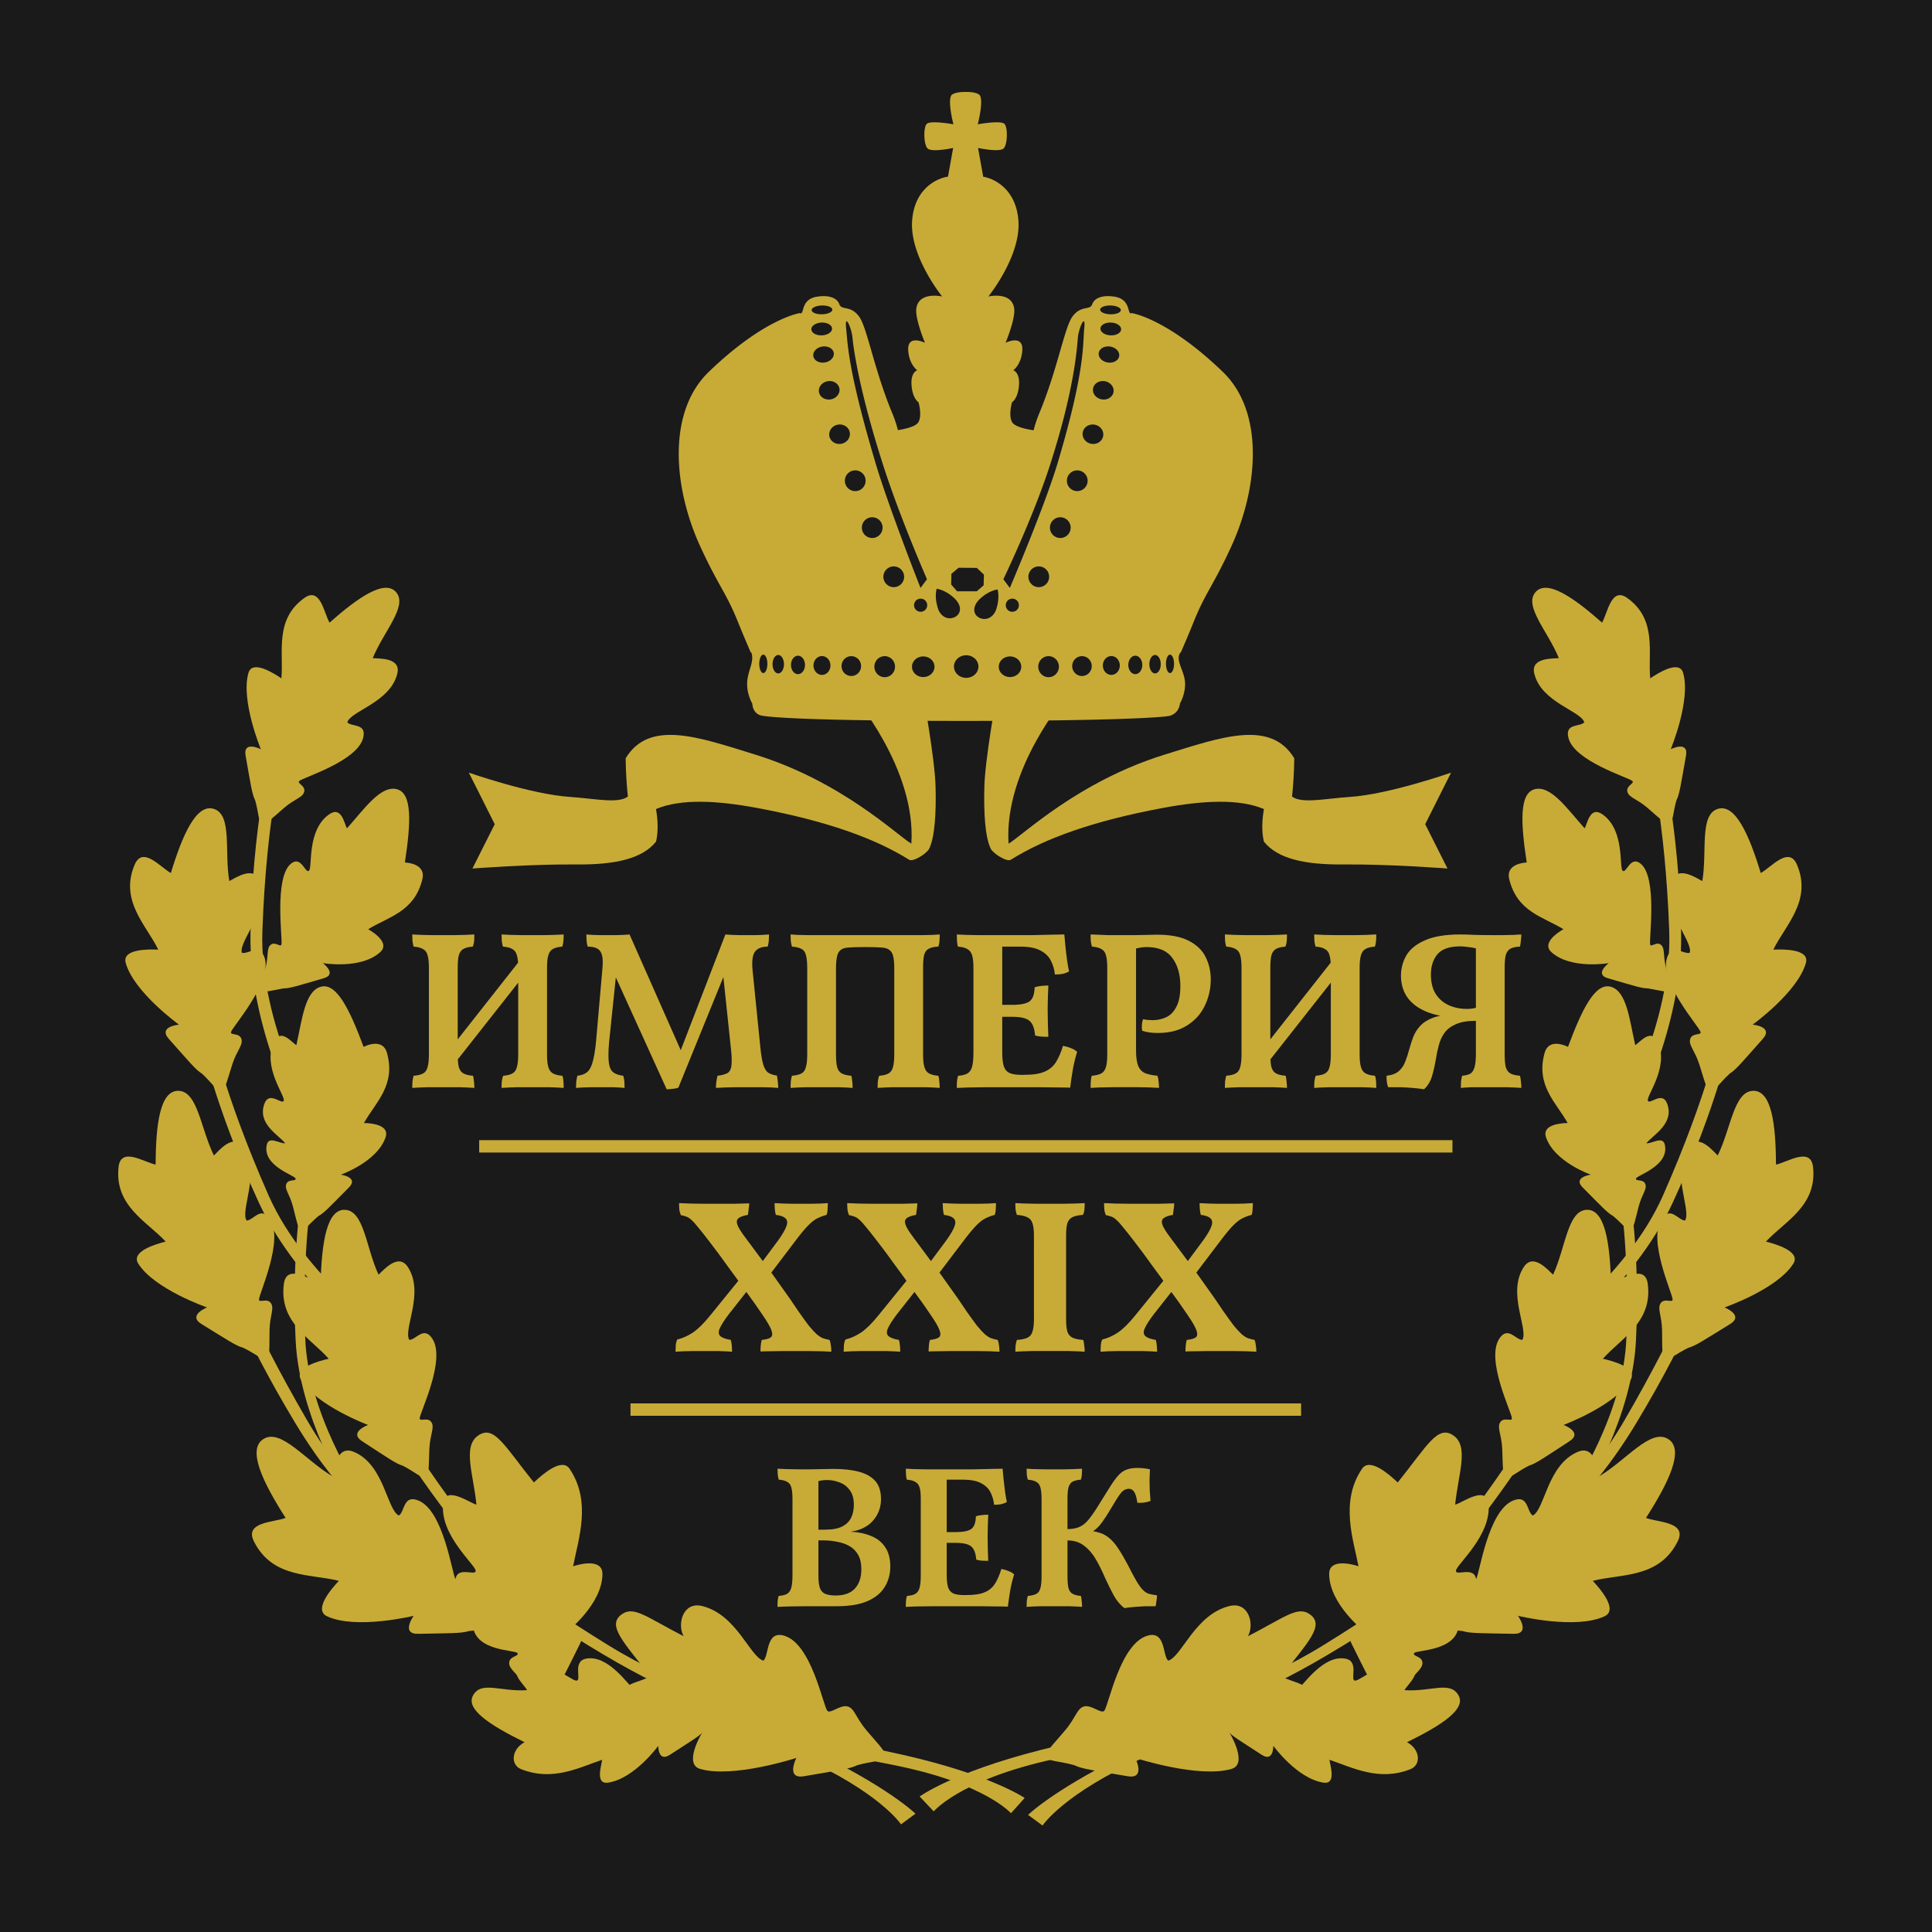
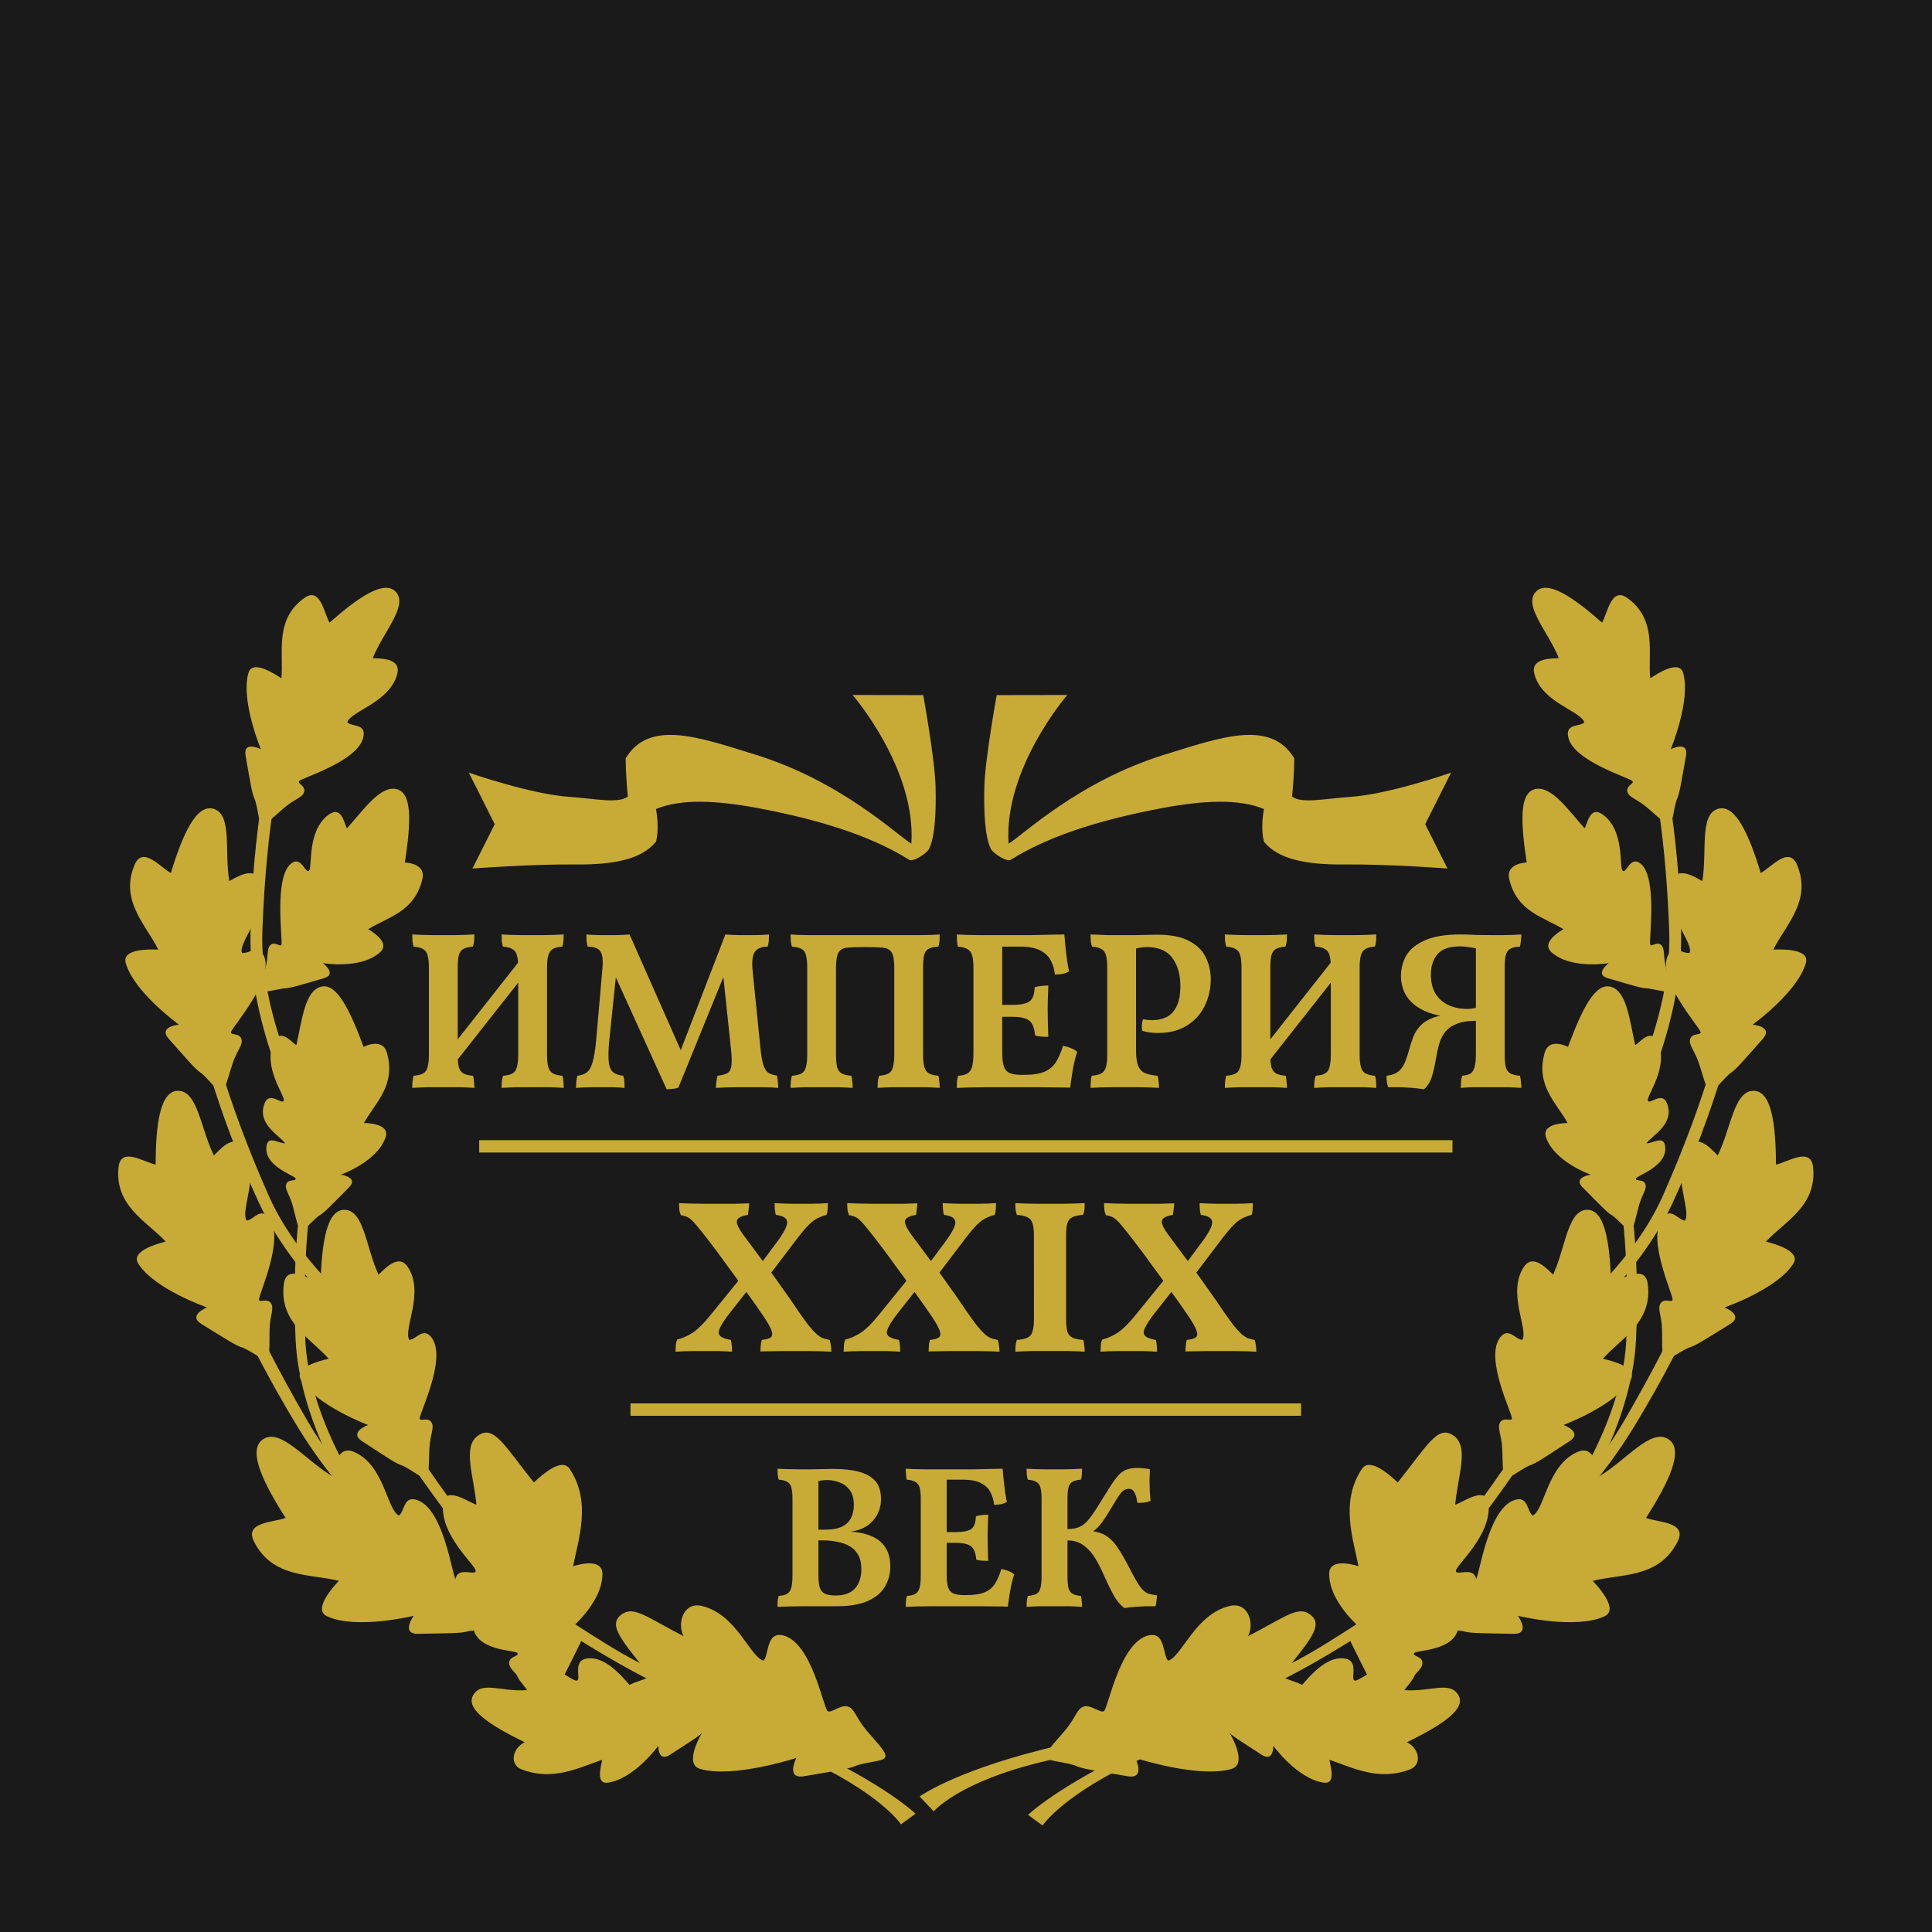
<svg xmlns="http://www.w3.org/2000/svg" width="512" height="512" viewBox="0 0 135.467 135.467" version="1.1" id="svg1" xml:space="preserve">
  <defs id="defs1" />
  <g id="layer1">
    <path id="rect1" style="fill:#1a1a1a;stroke-width:0.073" d="M 2.7270507e-6,2.7270507e-6 H 135.467 V 135.467 H 2.7270507e-6 Z" />
  </g>
  <g id="layer4" style="mix-blend-mode:normal" transform="matrix(0.743,0,0,0.743,-122.607,40.621)">
    <g id="g2" transform="matrix(1.504,0,0,1.504,144.864,-119.356)" style="display:inline;fill:#c8ab37;stroke:none">
-       <path id="path95-6" style="fill:#c8ab37;fill-opacity:1;stroke:none;stroke-width:0.211;stroke-linecap:round;stroke-dasharray:none" d="m 73.931,48.778 c -0.196,-2e-6 -0.613,0.021 -0.816,0.184 -0.29,0.326 0.109,1.847 0.109,1.847 0,0 -1.467,-0.272 -1.684,-0.018 -0.217,0.253 -0.18,1.375 0.091,1.556 0.326,0.217 1.574,-0.054 1.574,-0.054 l -0.322,1.799 c -0.765,0.113 -2.136,0.812 -2.254,2.818 -0.13,2.211 1.887,4.702 1.887,4.702 0,0 -1.476,-0.342 -1.621,0.761 -0.085,0.643 0.543,2.145 0.543,2.145 0,0 -1.129,-0.567 -1.051,0.492 0.065,0.878 0.567,1.235 0.567,1.235 0,0 -0.422,0.105 -0.357,0.947 0.065,0.842 0.436,1.056 0.436,1.056 0,0 0.247,0.839 -0.014,1.26 -0.169,0.273 -0.824,0.416 -1.278,0.489 -0.089,-0.348 -0.205,-0.701 -0.355,-1.061 -1.124,-2.698 -1.576,-5.35 -2.064,-6.041 -0.541,-0.765 -1.116,-0.387 -1.257,-0.797 -0.12,-0.351 -0.578,-0.602 -1.393,-0.475 -1.092,0.17 -0.765,1.188 -1.088,1.031 0,0 -2.23,0.331 -5.714,3.69 -2.594,2.502 -2.239,7.206 -0.548,10.914 1.143,2.506 1.654,2.937 2.418,4.866 0.231,0.584 0.766,1.822 0.766,1.822 l 0.038,0.004 c 0.211,0.609 -0.249,1.146 -0.265,1.938 -0.015,0.712 0.326,1.268 0.326,1.268 0,0 -2.22e-4,0.652 0.615,0.761 0.616,0.109 3.407,0.326 12.672,0.326 9.266,0 12.6,-0.222 12.926,-0.326 0.596,-0.189 0.615,-0.761 0.615,-0.761 0,0 0.34,-0.555 0.326,-1.268 -0.016,-0.78 -0.649,-1.444 -0.291,-1.939 l 0.024,-0.003 c 0,0 0.536,-1.238 0.767,-1.822 0.764,-1.929 1.274,-2.361 2.417,-4.866 1.691,-3.708 2.047,-8.412 -0.547,-10.914 -3.483,-3.359 -5.714,-3.69 -5.714,-3.69 -0.323,0.157 0.004,-0.861 -1.088,-1.031 -0.815,-0.127 -1.274,0.123 -1.394,0.475 -0.14,0.41 -0.716,0.031 -1.257,0.797 -0.489,0.691 -0.94,3.343 -2.064,6.041 -0.152,0.364 -0.268,0.72 -0.357,1.072 -0.453,-0.069 -1.166,-0.214 -1.342,-0.5 -0.26,-0.421 -0.013,-1.26 -0.013,-1.26 0,0 0.371,-0.213 0.436,-1.056 0.065,-0.842 -0.358,-0.947 -0.358,-0.947 0,0 0.502,-0.357 0.567,-1.235 0.078,-1.058 -1.051,-0.492 -1.051,-0.492 0,0 0.628,-1.501 0.543,-2.145 -0.145,-1.102 -1.621,-0.761 -1.621,-0.761 0,0 2.019,-2.492 1.888,-4.702 -0.116,-1.967 -1.44,-2.68 -2.212,-2.814 l -0.323,-1.804 c 0,0 1.249,0.271 1.575,0.054 0.272,-0.181 0.307,-1.303 0.09,-1.556 -0.217,-0.253 -1.684,0.018 -1.684,0.018 0,0 0.398,-1.521 0.108,-1.847 -0.239,-0.191 -0.748,-0.186 -0.872,-0.182 -0.018,-5.84e-4 -0.021,-0.002 -0.055,-0.002 z m -8.892,13.399 a 0.276,0.649 88.66 0 1 0.577,0.218 0.276,0.649 88.66 0 1 -0.532,0.328 0.276,0.649 88.66 0 1 -0.747,-0.212 0.276,0.649 88.66 0 1 0.532,-0.328 0.276,0.649 88.66 0 1 0.17,-0.006 z m 17.977,0 a 0.649,0.276 1.34 0 1 0.17,0.006 0.649,0.276 1.34 0 1 0.532,0.328 0.649,0.276 1.34 0 1 -0.747,0.212 0.649,0.276 1.34 0 1 -0.532,-0.328 0.649,0.276 1.34 0 1 0.577,-0.218 z M 66.525,63.169 c 0.102,0.004 0.323,0.592 0.362,1.009 0.057,0.607 0.386,3.226 1.943,8.065 1.063,3.303 2.735,7.111 2.735,7.111 l -0.407,0.545 c 0,0 -1.998,-5.073 -2.809,-7.794 -1.745,-5.853 -1.759,-7.519 -1.859,-8.51 -0.031,-0.31 -0.01,-0.428 0.036,-0.426 z m 14.871,0 c 0.046,-0.002 0.068,0.116 0.037,0.426 -0.101,0.991 0.081,2.591 -1.664,8.444 -0.811,2.722 -3.006,7.86 -3.006,7.86 l -0.407,-0.545 c 0,0 1.868,-3.873 2.931,-7.176 1.557,-4.838 1.69,-7.393 1.747,-8 0.039,-0.417 0.26,-1.004 0.362,-1.009 z m -16.376,0.079 a 0.401,0.649 87.41 0 1 0.578,0.317 0.401,0.649 87.41 0 1 -0.533,0.477 0.401,0.649 87.41 0 1 -0.747,-0.309 0.401,0.649 87.41 0 1 0.532,-0.477 0.401,0.649 87.41 0 1 0.17,-0.008 z m 18.015,0 a 0.649,0.401 2.59 0 1 0.17,0.008 0.649,0.401 2.59 0 1 0.532,0.477 0.649,0.401 2.59 0 1 -0.747,0.309 0.649,0.401 2.59 0 1 -0.533,-0.477 0.649,0.401 2.59 0 1 0.578,-0.317 z m -17.935,1.496 a 0.506,0.65 80.87 0 1 0.604,0.358 0.506,0.65 80.87 0 1 -0.489,0.638 0.506,0.65 80.87 0 1 -0.772,-0.337 0.506,0.65 80.87 0 1 0.489,-0.638 0.506,0.65 80.87 0 1 0.169,-0.022 z m 17.855,0 a 0.65,0.506 9.13 0 1 0.169,0.022 0.65,0.506 9.13 0 1 0.489,0.638 0.65,0.506 9.13 0 1 -0.772,0.337 0.65,0.506 9.13 0 1 -0.489,-0.638 0.65,0.506 9.13 0 1 0.604,-0.358 z m -17.447,2.175 a 0.578,0.651 79.547 0 1 0.561,0.461 0.578,0.651 79.547 0 1 -0.536,0.686 0.578,0.651 79.547 0 1 -0.745,-0.449 0.578,0.651 79.547 0 1 0.536,-0.687 0.578,0.651 79.547 0 1 0.184,-0.011 z m 17.039,0 a 0.651,0.578 10.453 0 1 0.184,0.011 0.651,0.578 10.453 0 1 0.536,0.687 0.651,0.578 10.453 0 1 -0.745,0.449 0.651,0.578 10.453 0 1 -0.536,-0.686 0.651,0.578 10.453 0 1 0.561,-0.461 z m -16.492,2.726 a 0.609,0.651 79.066 0 1 0.663,0.486 0.609,0.651 79.066 0 1 -0.524,0.722 0.609,0.651 79.066 0 1 -0.755,-0.475 0.609,0.651 79.066 0 1 0.524,-0.722 0.609,0.651 79.066 0 1 0.092,-0.011 z m 15.946,0 a 0.651,0.609 10.934 0 1 0.092,0.011 0.651,0.609 10.934 0 1 0.524,0.722 0.651,0.609 10.934 0 1 -0.755,0.475 0.651,0.609 10.934 0 1 -0.524,-0.722 0.651,0.609 10.934 0 1 0.663,-0.486 z M 67.063,72.522 a 0.651,0.651 0 0 1 0.651,0.651 0.651,0.651 0 0 1 -0.651,0.651 0.651,0.651 0 0 1 -0.651,-0.651 0.651,0.651 0 0 1 0.651,-0.651 z m 13.93,0 a 0.651,0.651 0 0 1 0.651,0.651 0.651,0.651 0 0 1 -0.651,0.651 0.651,0.651 0 0 1 -0.651,-0.651 0.651,0.651 0 0 1 0.651,-0.651 z m -12.865,2.943 a 0.651,0.651 0 0 1 0.651,0.651 0.651,0.651 0 0 1 -0.651,0.65 0.651,0.651 0 0 1 -0.651,-0.65 0.651,0.651 0 0 1 0.651,-0.651 z m 11.801,0 a 0.651,0.651 0 0 1 0.651,0.651 0.651,0.651 0 0 1 -0.651,0.65 0.651,0.651 0 0 1 -0.651,-0.65 0.651,0.651 0 0 1 0.651,-0.651 z m -10.45,3.083 a 0.651,0.651 0 0 1 0.651,0.651 0.651,0.651 0 0 1 -0.651,0.651 0.651,0.651 0 0 1 -0.651,-0.651 0.651,0.651 0 0 1 0.651,-0.651 z m 9.1,0 a 0.651,0.651 0 0 1 0.651,0.651 0.651,0.651 0 0 1 -0.651,0.651 0.651,0.651 0 0 1 -0.651,-0.651 0.651,0.651 0 0 1 0.651,-0.651 z m -5.029,0.083 1.141,0.011 0.447,0.423 -0.02,0.671 -0.428,0.374 h -1.237 l -0.374,-0.428 0.018,-0.667 z m -1.377,1.321 c 0,0 0.513,0.051 1.076,0.563 0.564,0.512 0.453,1.047 0.025,1.23 -0.428,0.183 -0.871,-0.076 -1.025,-0.563 -0.24,-0.759 -0.077,-1.23 -0.077,-1.23 z m 3.818,0.043 c 0,0 0.163,0.471 -0.077,1.23 -0.154,0.487 -0.597,0.747 -1.025,0.564 -0.428,-0.183 -0.537,-0.717 0.026,-1.23 0.564,-0.512 1.075,-0.564 1.075,-0.564 z M 71.165,80.571 c 0.228,-1.48e-4 0.413,0.184 0.413,0.412 1.48e-4,0.228 -0.185,0.412 -0.413,0.412 -0.228,-1.37e-4 -0.412,-0.184 -0.412,-0.412 1.37e-4,-0.228 0.185,-0.412 0.412,-0.412 z m 5.754,0 c 0.228,1.37e-4 0.412,0.185 0.412,0.412 1.48e-4,0.228 -0.184,0.412 -0.412,0.412 -0.228,1.48e-4 -0.412,-0.184 -0.412,-0.412 1.37e-4,-0.228 0.184,-0.412 0.412,-0.412 z m -15.624,3.512 a 0.254,0.579 0 0 1 0.254,0.579 0.254,0.579 0 0 1 -0.254,0.578 0.254,0.579 0 0 1 -0.254,-0.578 0.254,0.579 0 0 1 0.254,-0.579 z m 25.518,0 a 0.254,0.579 0 0 1 0.254,0.579 0.254,0.579 0 0 1 -0.254,0.578 0.254,0.579 0 0 1 -0.254,-0.578 0.254,0.579 0 0 1 0.254,-0.579 z m -24.581,0.023 a 0.358,0.579 0 0 1 0.358,0.578 0.358,0.579 0 0 1 -0.358,0.579 0.358,0.579 0 0 1 -0.358,-0.579 0.358,0.579 0 0 1 0.358,-0.578 z m 23.643,0 a 0.358,0.579 0 0 1 0.358,0.578 0.358,0.579 0 0 1 -0.358,0.579 0.358,0.579 0 0 1 -0.358,-0.579 0.358,0.579 0 0 1 0.358,-0.578 z m -11.85,0.017 a 0.767,0.709 0 0 1 0.767,0.709 0.767,0.709 0 0 1 -0.767,0.709 0.767,0.709 0 0 1 -0.768,-0.709 0.767,0.709 0 0 1 0.768,-0.709 z m -10.555,0.029 a 0.44,0.579 0 0 1 0.439,0.579 0.44,0.579 0 0 1 -0.439,0.578 0.44,0.579 0 0 1 -0.439,-0.578 0.44,0.579 0 0 1 0.439,-0.579 z m 21.166,0 a 0.44,0.579 0 0 1 0.439,0.579 0.44,0.579 0 0 1 -0.439,0.578 0.44,0.579 0 0 1 -0.439,-0.578 0.44,0.579 0 0 1 0.439,-0.579 z m -19.661,0.023 a 0.532,0.59 0 0 1 0.532,0.59 0.532,0.59 0 0 1 -0.532,0.591 0.532,0.59 0 0 1 -0.532,-0.591 0.532,0.59 0 0 1 0.532,-0.59 z m 18.156,0 a 0.532,0.59 0 0 1 0.532,0.59 0.532,0.59 0 0 1 -0.532,0.591 0.532,0.59 0 0 1 -0.532,-0.591 0.532,0.59 0 0 1 0.532,-0.59 z m -16.315,0.005 a 0.613,0.622 0 0 1 0.613,0.623 0.613,0.622 0 0 1 -0.613,0.622 0.613,0.622 0 0 1 -0.613,-0.622 0.613,0.622 0 0 1 0.613,-0.623 z m 2.095,0 a 0.648,0.659 0 0 1 0.648,0.66 0.648,0.659 0 0 1 -0.648,0.66 0.648,0.659 0 0 1 -0.648,-0.66 0.648,0.659 0 0 1 0.648,-0.66 z m 10.283,0 a 0.648,0.659 0 0 1 0.648,0.66 0.648,0.659 0 0 1 -0.648,0.66 0.648,0.659 0 0 1 -0.648,-0.66 0.648,0.659 0 0 1 0.648,-0.66 z m 2.095,0 a 0.613,0.622 0 0 1 0.613,0.623 0.613,0.622 0 0 1 -0.613,0.622 0.613,0.622 0 0 1 -0.613,-0.622 0.613,0.622 0 0 1 0.613,-0.623 z m -9.959,0.017 a 0.706,0.647 0 0 1 0.706,0.647 0.706,0.647 0 0 1 -0.706,0.647 0.706,0.647 0 0 1 -0.706,-0.647 0.706,0.647 0 0 1 0.706,-0.647 z m 5.444,0 a 0.706,0.647 0 0 1 0.706,0.647 0.706,0.647 0 0 1 -0.706,0.647 0.706,0.647 0 0 1 -0.706,-0.647 0.706,0.647 0 0 1 0.706,-0.647 z" />
      <path id="path20-1" style="fill:#c8ab37;fill-opacity:1;stroke:none;stroke-width:0.289;stroke-linecap:round" d="m 66.9,86.617 c 0,0 3.999,4.621 3.683,9.329 -0.915,-0.546 -4.379,-3.913 -9.802,-5.591 -3.563,-1.103 -6.637,-2.215 -8.124,0.233 0.012,0.999 0.074,1.768 0.139,2.399 -0.602,0.47 -2.104,0.125 -3.626,0.026 -2.468,-0.161 -6.352,-1.524 -6.352,-1.524 l 1.624,3.235 -1.399,2.781 c 0,0 3.624,-0.281 6.536,-0.255 2.379,0.021 4.114,-0.343 4.986,-1.435 0.157,-0.68 0.105,-1.419 -0.004,-2.041 1.572,-0.666 3.861,-0.533 6.362,-0.066 4.342,0.812 7.395,1.909 9.525,3.25 0.253,0.148 1.11,-0.399 1.254,-0.697 0.361,-0.747 0.443,-2.277 0.401,-3.9 -0.045,-1.73 -0.774,-5.737 -0.774,-5.737 z" />
      <path id="path21-5" style="fill:#c8ab37;fill-opacity:1;stroke:none;stroke-width:0.289;stroke-linecap:round" d="m 80.367,86.617 c 0,0 -3.999,4.621 -3.683,9.329 0.915,-0.546 4.379,-3.913 9.802,-5.591 3.563,-1.103 6.637,-2.215 8.124,0.233 -0.012,0.999 -0.074,1.768 -0.139,2.399 0.602,0.47 2.104,0.125 3.626,0.026 2.468,-0.161 6.352,-1.524 6.352,-1.524 l -1.624,3.235 1.399,2.781 c 0,0 -3.624,-0.281 -6.536,-0.255 -2.379,0.021 -4.114,-0.343 -4.986,-1.435 -0.157,-0.68 -0.105,-1.419 0.004,-2.041 -1.572,-0.666 -3.861,-0.533 -6.362,-0.066 -4.342,0.812 -7.395,1.909 -9.525,3.25 -0.253,0.148 -1.11,-0.399 -1.254,-0.697 -0.361,-0.747 -0.443,-2.277 -0.401,-3.9 0.045,-1.73 0.774,-5.737 0.774,-5.737 z" />
      <g id="g90-5" style="fill:#c8ab37;stroke:none">
        <path style="font-variation-settings:'wght' 600;fill:#c8ab37;stroke:none;stroke-width:0.586;stroke-linecap:round" d="m 89.387,150.762 c 0.044,-0.207 0.542,-0.336 1.401,-0.661 0.759,-0.288 1.002,-0.632 1.36,-0.558 0.358,0.074 0.243,0.552 0.442,0.476 0.198,-0.075 0.433,-1.407 1.824,-1.331 0.609,0.033 0.232,0.106 0.306,0.456 0.451,-0.4 1.725,-2.334 3.112,-2.059 0.867,0.172 0.258,1.336 0.585,1.377 0.326,0.041 1.688,-1.349 3.375,-0.918 1.016,0.26 -0.142,1.229 -0.263,1.516 1.671,0.113 2.875,-0.61 3.393,0.338 0.455,0.833 -0.958,1.812 -3.237,2.928 0.824,0.437 0.908,1.417 0.215,1.692 -1.982,0.787 -3.655,-0.11 -5.084,-0.59 0.082,0.478 0.417,1.561 -0.38,1.435 -1.66,-0.262 -3.141,-2.312 -3.141,-2.312 0,0 0.025,1.055 -0.732,0.562 -1.437,-0.934 -1.847,-1.168 -2.122,-1.479 -0.554,-0.446 -1.095,-0.664 -1.051,-0.871 z" id="path2-4" />
        <path style="font-variation-settings:'wght' 600;fill:#c8ab37;stroke:none;stroke-width:0.711;stroke-linecap:round" d="m 100.557,150.182 c 0.271,-0.007 0.533,-0.54 1.116,-1.439 0.516,-0.794 1.001,-0.996 0.978,-1.414 -0.023,-0.417 -0.653,-0.387 -0.518,-0.595 0.135,-0.208 2.609,-0.099 2.788,-1.678 0.078,-0.691 -0.826,-0.381 -1.255,-0.536 0.598,-0.424 2.442,-0.694 2.367,-2.31 -0.047,-1.01 -1.291,-0.267 -1.278,-0.642 0.013,-0.375 2.256,-2.228 2.042,-4.213 -0.129,-1.196 -1.703,-0.013 -2.091,0.063 0.186,-1.902 0.894,-3.665 -0.121,-4.345 -0.986,-0.661 -1.616,0.624 -3.483,2.955 -0.545,-0.517 -1.756,-1.58 -2.242,-0.858 -1.391,2.066 -0.548,4.409 -0.22,6.114 -0.591,-0.19 -1.842,-0.439 -1.84,0.484 0.006,1.92 2.259,3.655 2.259,3.655 0,0 -1.335,-0.245 -0.859,0.708 0.903,1.807 1.119,2.316 1.46,2.69 0.457,0.715 0.627,1.367 0.898,1.361 z" id="path3-7" />
        <path style="font-variation-settings:'wght' 600;fill:#c8ab37;stroke:none;stroke-width:0.744;stroke-linecap:round" d="m 103.471,145.107 c -0.115,-0.26 0.273,-0.747 0.862,-1.701 0.521,-0.844 0.495,-1.394 0.9,-1.558 0.405,-0.165 0.658,0.445 0.795,0.224 0.211,-0.343 0.739,-4.251 2.303,-4.904 0.977,-0.408 0.859,0.677 1.239,0.935 0.753,-0.341 0.913,-3.212 2.848,-4.003 1.072,-0.438 1.227,1.138 1.329,1.539 1.717,-1.028 3.21,-3.003 4.308,-2.347 1.067,0.637 0.06,2.717 -1.375,4.96 0.734,0.285 2.61,0.238 1.985,1.481 -1.172,2.33 -3.564,2.014 -5.325,2.468 0.444,0.474 1.616,1.812 0.741,2.222 -1.82,0.854 -5.435,-0.028 -5.435,-0.028 0,0 0.829,1.154 -0.285,1.13 -2.115,-0.045 -2.694,-0.022 -3.2,-0.177 -0.881,-0.112 -1.575,0.019 -1.69,-0.241 z" id="path4-6" />
        <path style="font-variation-settings:'wght' 600;fill:#c8ab37;stroke:none;stroke-width:0.694;stroke-linecap:round" d="m 107.886,135.68 c -0.225,-0.14 -0.181,-0.719 -0.227,-1.764 -0.041,-0.924 -0.349,-1.335 -0.122,-1.674 0.226,-0.34 0.741,-0.002 0.73,-0.244 -0.017,-0.375 -1.659,-3.667 -0.794,-4.99 0.54,-0.827 1.018,0.072 1.446,0.072 0.403,-0.658 -0.979,-2.956 0.099,-4.581 0.597,-0.9 1.543,0.234 1.832,0.491 0.786,-1.693 0.902,-4 2.093,-4.069 1.157,-0.068 1.471,2.064 1.54,4.547 0.715,-0.165 2.138,-1.185 2.307,0.102 0.318,2.412 -1.693,3.422 -2.814,4.696 0.591,0.133 2.197,0.55 1.737,1.326 -0.956,1.613 -4.207,2.828 -4.207,2.828 0,0 1.245,0.455 0.372,1.021 -1.655,1.074 -2.09,1.395 -2.561,1.541 -0.739,0.375 -1.205,0.84 -1.43,0.7 z" id="path5-5" />
        <path style="font-variation-settings:'wght' 600;fill:#c8ab37;fill-opacity:1;stroke:none;stroke-width:0.926;stroke-linecap:round" d="m 116.862,90.504 0.755,-0.209 c 0,0 1.142,4.596 1.267,11.282 0.111,5.93 -3.097,11.867 -3.097,11.867 l -0.974,-0.095 c 0,0 3.535,-6.099 3.324,-11.937 -0.258,-7.139 -1.275,-10.907 -1.275,-10.907 z" id="path12-6" />
        <path style="font-variation-settings:'wght' 600;fill:#c8ab37;stroke:none;stroke-width:0.701;stroke-linecap:round" d="m 117.874,128.251 c -0.224,-0.147 -0.165,-0.73 -0.186,-1.787 -0.018,-0.934 -0.319,-1.356 -0.082,-1.693 0.237,-0.337 0.748,0.016 0.743,-0.228 -0.008,-0.379 -1.584,-3.743 -0.679,-5.058 0.566,-0.821 1.026,0.097 1.458,0.108 0.423,-0.654 -0.916,-3.009 0.213,-4.623 0.625,-0.894 1.553,0.275 1.838,0.541 0.835,-1.69 1.009,-4.016 2.214,-4.057 1.17,-0.04 1.434,2.12 1.442,4.629 0.726,-0.149 2.188,-1.144 2.327,0.159 0.261,2.443 -1.794,3.414 -2.957,4.672 0.594,0.149 2.204,0.61 1.721,1.381 -1.005,1.605 -4.318,2.751 -4.318,2.751 0,0 1.245,0.49 0.351,1.04 -1.697,1.043 -2.144,1.357 -2.624,1.493 -0.755,0.361 -1.237,0.819 -1.461,0.672 z" id="path6-9" />
        <path style="font-variation-settings:'wght' 600;fill:#c8ab37;stroke:none;stroke-width:0.606;stroke-linecap:round" d="m 115.703,120.167 c 0.218,-0.078 0.287,-0.581 0.519,-1.464 0.205,-0.781 0.544,-1.075 0.413,-1.407 -0.131,-0.332 -0.632,-0.138 -0.579,-0.343 0.054,-0.204 2.087,-0.78 1.808,-2.106 -0.122,-0.581 -0.771,-0.087 -1.161,-0.098 0.37,-0.504 1.792,-1.217 1.298,-2.506 -0.309,-0.805 -1.117,0.13 -1.207,-0.178 -0.09,-0.307 1.339,-2.109 0.634,-3.659 -0.425,-0.934 -1.131,0.014 -1.425,0.18 -0.359,-1.59 -0.526,-3.383 -1.531,-3.662 -0.976,-0.271 -1.798,1.381 -2.686,3.77 -0.58,-0.273 -1.266,-0.339 -1.466,0.376 -0.573,2.046 0.722,3.111 1.444,4.404 -0.529,0.005 -1.61,0.138 -1.361,0.885 0.519,1.554 2.81,2.355 2.81,2.355 0,0 -1.147,0.159 -0.506,0.803 1.215,1.222 1.527,1.576 1.903,1.788 0.562,0.457 0.874,0.939 1.092,0.861 z" id="path7-3" />
        <path style="font-variation-settings:'wght' 600;fill:#c8ab37;stroke:none;stroke-width:0.701;stroke-linecap:round" d="m 120.715,111.445 c -0.257,-0.076 -0.368,-0.652 -0.692,-1.658 -0.286,-0.889 -0.696,-1.207 -0.566,-1.598 0.13,-0.391 0.721,-0.2 0.646,-0.433 -0.117,-0.361 -2.595,-3.129 -2.106,-4.648 0.305,-0.95 1.01,-0.202 1.428,-0.316 0.217,-0.748 -1.743,-2.618 -1.127,-4.489 0.341,-1.036 1.566,-0.184 1.916,-0.011 0.313,-1.859 -0.19,-4.136 0.952,-4.523 1.109,-0.375 1.983,1.618 2.714,4.018 0.652,-0.352 1.766,-1.725 2.275,-0.517 0.954,2.264 -0.736,3.786 -1.487,5.325 0.611,-0.029 2.286,-0.051 2.046,0.828 -0.5,1.827 -3.343,3.878 -3.343,3.878 0,0 1.334,0.111 0.635,0.895 -1.325,1.488 -1.663,1.917 -2.083,2.185 -0.619,0.563 -0.949,1.14 -1.206,1.064 z" id="path8-7" />
        <path style="font-variation-settings:'wght' 600;fill:#c8ab37;stroke:none;stroke-width:0.606;stroke-linecap:round" d="m 118.194,105.251 c 0.152,-0.174 -0.031,-0.647 -0.258,-1.532 -0.201,-0.783 -0.047,-1.204 -0.323,-1.43 -0.275,-0.226 -0.62,0.186 -0.672,-0.019 -0.081,-0.318 0.47,-4.175 -0.588,-5.062 -0.661,-0.554 -0.913,0.656 -1.142,0.431 -0.228,-0.225 0.146,-2.494 -1.224,-3.506 -0.825,-0.61 -0.982,0.562 -1.158,0.849 -1.087,-1.216 -2.103,-2.701 -3.117,-2.457 -0.985,0.237 -0.901,2.08 -0.516,4.6 -0.64,0.044 -1.271,0.319 -1.099,1.041 0.493,2.067 2.142,2.368 3.402,3.148 -0.46,0.261 -1.34,0.903 -0.759,1.434 1.209,1.106 3.6,0.694 3.6,0.694 0,0 -0.925,0.696 -0.052,0.948 1.656,0.477 2.101,0.636 2.532,0.638 0.713,0.126 1.745,0.381 1.898,0.207 z" id="path9-4" />
        <path style="font-variation-settings:'wght' 600;fill:#c8ab37;stroke:none;stroke-width:0.665;stroke-linecap:round" d="m 118.144,94.686 c -0.245,0.066 -0.621,-0.344 -1.382,-0.996 -0.672,-0.577 -1.161,-0.63 -1.251,-1.011 -0.089,-0.381 0.484,-0.519 0.308,-0.67 -0.274,-0.234 -3.65,-1.242 -4.009,-2.712 -0.224,-0.919 0.717,-0.665 0.997,-0.964 -0.196,-0.712 -2.708,-1.251 -3.139,-3.069 -0.238,-1.007 1.175,-0.926 1.543,-0.96 -0.669,-1.658 -2.206,-3.249 -1.475,-4.128 0.711,-0.854 2.406,0.324 4.187,1.901 0.353,-0.608 0.571,-2.271 1.582,-1.547 1.894,1.357 1.284,3.425 1.44,5.042 0.48,-0.326 1.823,-1.175 2.064,-0.346 0.502,1.725 -0.778,4.793 -0.778,4.793 0,0 1.133,-0.572 0.958,0.408 -0.333,1.86 -0.393,2.375 -0.6,2.8 -0.221,0.762 -0.202,1.393 -0.447,1.458 z" id="path10-5" />
        <path style="font-variation-settings:'wght' 600;fill:#c8ab37;stroke:none;stroke-width:0.795;stroke-linecap:round" d="m 79.051,153.242 c -0.08,-0.293 0.407,-0.745 1.181,-1.66 0.684,-0.808 0.745,-1.393 1.199,-1.503 0.454,-0.11 1.077,0.488 1.256,0.276 0.278,-0.329 1.005,-4.287 2.761,-4.727 1.097,-0.275 0.89,1.248 1.25,1.581 0.85,-0.24 1.681,-2.901 3.851,-3.429 1.202,-0.292 1.577,1.143 1.156,1.894 2.219,-1.135 3.066,-1.881 3.809,-1.422 1.13,0.698 -0.117,1.844 -1.708,3.945 0.73,0.417 2.013,0.474 1.431,1.219 -1.367,1.754 -2.971,1.772 -4.903,1.971 0.394,0.572 1.336,2.317 0.346,2.612 -2.059,0.613 -6.049,-0.687 -6.049,-0.687 0,0 0.692,1.351 -0.481,1.148 -2.227,-0.384 -2.842,-0.452 -3.352,-0.696 -0.913,-0.259 -1.667,-0.231 -1.747,-0.524 z" id="path11-2" />
        <path style="font-variation-settings:'wght' 600;fill:#c8ab37;fill-opacity:1;stroke:none;stroke-width:0.926;stroke-linecap:round" d="m 121.364,107.644 0.77,0.141 c 0,0 -0.979,4.633 -3.785,10.703 -2.489,5.383 -7.967,9.325 -7.967,9.325 l -0.834,-0.511 c 0,0 5.843,-3.944 8.202,-9.289 2.884,-6.535 3.614,-10.369 3.614,-10.369 z" id="path13-5" />
        <path style="font-variation-settings:'wght' 600;fill:#c8ab37;fill-opacity:1;stroke:none;stroke-width:0.926;stroke-linecap:round" d="m 120.158,122.399 0.75,0.225 c 0,0 -1.394,3.975 -4.851,9.699 -3.066,5.077 -5.749,6.671 -5.749,6.671 l -0.775,-0.524 c 0,0 2.89,-1.335 5.823,-6.388 3.585,-6.178 4.802,-9.682 4.802,-9.682 z" id="path14-4" />
        <path style="font-variation-settings:'wght' 600;fill:#c8ab37;fill-opacity:1;stroke:none;stroke-width:0.758;stroke-linecap:round" d="m 115.019,117.952 0.628,-0.129 c 0,0 0.676,3.817 0.404,9.286 -0.241,4.85 -3.193,9.52 -3.193,9.52 l -0.79,-0.132 c 0,0 3.228,-4.784 3.382,-9.564 0.188,-5.845 -0.432,-8.98 -0.432,-8.98 z" id="path15-7" />
        <path style="font-variation-settings:'wght' 600;fill:#c8ab37;fill-opacity:1;stroke:none;stroke-width:0.943;stroke-linecap:round" d="m 88.134,152.076 -0.076,-0.825 c 0,0 -3.167,-0.02 -9.393,1.57 -5.522,1.41 -7.561,2.911 -7.561,2.911 l 0.883,0.935 c 0,0 1.551,-1.879 7.024,-3.163 6.692,-1.569 9.123,-1.428 9.123,-1.428 z" id="path16-4" />
        <path style="font-variation-settings:'wght' 600;fill:#c8ab37;fill-opacity:1;stroke:none;stroke-width:0.88;stroke-linecap:round" d="m 110.184,131.07 0.682,0.299 c 0,0 -1.281,2.777 -5.205,7.778 -3.481,4.435 -5.614,5.796 -5.614,5.796 l -0.446,-1.036 c 0,0 2.259,-0.828 5.611,-5.256 4.098,-5.414 4.972,-7.581 4.972,-7.581 z" id="path17-4" />
        <path style="font-variation-settings:'wght' 600;fill:#c8ab37;fill-opacity:1;stroke:none;stroke-width:0.88;stroke-linecap:round" d="m 103.856,140.945 0.527,0.525 c 0,0 -2.199,2.126 -7.667,5.367 -4.849,2.875 -7.33,3.372 -7.33,3.372 l -0.041,-1.127 c 0,0 2.405,0.046 7.132,-2.869 5.779,-3.564 7.378,-5.268 7.378,-5.268 z" id="path18-3" />
        <path style="font-variation-settings:'wght' 600;fill:#c8ab37;fill-opacity:1;stroke:none;stroke-width:0.88;stroke-linecap:round" d="m 91.886,149.804 c 0,0 -1.308,0.226 -7.065,2.921 -5.106,2.39 -6.914,4.161 -6.914,4.161 l 0.909,0.668 c 0,0 1.316,-2.014 6.386,-4.28 6.199,-2.771 6.334,-2.441 6.334,-2.441 z" id="path19-0" />
      </g>
      <g id="g91-7" style="fill:#c8ab37;stroke:none">
        <path style="font-variation-settings:'wght' 600;fill:#c8ab37;stroke:none;stroke-width:0.586;stroke-linecap:round" d="m 58.613,150.762 c -0.044,-0.207 -0.542,-0.336 -1.401,-0.661 -0.759,-0.288 -1.002,-0.632 -1.36,-0.558 -0.358,0.074 -0.243,0.552 -0.442,0.476 -0.198,-0.075 -0.433,-1.407 -1.824,-1.331 -0.609,0.033 -0.232,0.106 -0.306,0.456 -0.451,-0.4 -1.725,-2.334 -3.112,-2.059 -0.867,0.172 -0.258,1.336 -0.585,1.377 -0.326,0.041 -1.688,-1.349 -3.375,-0.918 -1.016,0.26 0.142,1.229 0.263,1.516 -1.671,0.113 -2.875,-0.61 -3.393,0.338 -0.455,0.833 0.958,1.812 3.237,2.928 -0.824,0.437 -0.908,1.417 -0.215,1.692 1.982,0.787 3.655,-0.11 5.084,-0.59 -0.082,0.478 -0.417,1.561 0.38,1.435 1.66,-0.262 3.141,-2.312 3.141,-2.312 0,0 -0.025,1.055 0.732,0.562 1.437,-0.934 1.847,-1.168 2.122,-1.479 0.554,-0.446 1.095,-0.664 1.051,-0.871 z" id="path71-8" />
        <path style="font-variation-settings:'wght' 600;fill:#c8ab37;stroke:none;stroke-width:0.711;stroke-linecap:round" d="m 47.443,150.182 c -0.271,-0.007 -0.533,-0.54 -1.116,-1.439 -0.516,-0.794 -1.001,-0.996 -0.978,-1.414 0.023,-0.417 0.653,-0.387 0.518,-0.595 -0.135,-0.208 -2.609,-0.099 -2.788,-1.678 -0.078,-0.691 0.826,-0.381 1.255,-0.536 -0.598,-0.424 -2.442,-0.694 -2.367,-2.31 0.047,-1.01 1.291,-0.267 1.278,-0.642 -0.013,-0.375 -2.256,-2.228 -2.042,-4.213 0.129,-1.196 1.703,-0.013 2.091,0.063 -0.186,-1.902 -0.894,-3.665 0.121,-4.345 0.986,-0.661 1.616,0.624 3.483,2.955 0.545,-0.517 1.756,-1.58 2.242,-0.858 1.391,2.066 0.548,4.409 0.22,6.114 0.591,-0.19 1.842,-0.439 1.84,0.484 -0.006,1.92 -2.259,3.655 -2.259,3.655 0,0 1.335,-0.245 0.859,0.708 -0.903,1.807 -1.119,2.316 -1.46,2.69 -0.457,0.715 -0.627,1.367 -0.898,1.361 z" id="path72-6" />
        <path style="font-variation-settings:'wght' 600;fill:#c8ab37;stroke:none;stroke-width:0.744;stroke-linecap:round" d="m 44.529,145.107 c 0.115,-0.26 -0.273,-0.747 -0.862,-1.701 -0.521,-0.844 -0.495,-1.394 -0.9,-1.558 -0.405,-0.165 -0.659,0.445 -0.795,0.224 -0.211,-0.343 -0.739,-4.251 -2.303,-4.904 -0.977,-0.408 -0.859,0.677 -1.239,0.935 -0.753,-0.341 -0.913,-3.212 -2.848,-4.003 -1.072,-0.438 -1.227,1.138 -1.329,1.539 -1.717,-1.028 -3.21,-3.003 -4.308,-2.347 -1.067,0.637 -0.06,2.717 1.375,4.96 -0.734,0.285 -2.61,0.238 -1.985,1.481 1.172,2.33 3.564,2.014 5.325,2.468 -0.444,0.474 -1.616,1.812 -0.741,2.222 1.82,0.854 5.435,-0.028 5.435,-0.028 0,0 -0.829,1.154 0.285,1.13 2.115,-0.045 2.694,-0.022 3.2,-0.177 0.881,-0.112 1.575,0.019 1.69,-0.241 z" id="path73-8" />
        <path style="font-variation-settings:'wght' 600;fill:#c8ab37;stroke:none;stroke-width:0.694;stroke-linecap:round" d="m 40.114,135.68 c 0.225,-0.14 0.181,-0.719 0.227,-1.764 0.041,-0.924 0.349,-1.335 0.123,-1.674 -0.226,-0.34 -0.741,-0.002 -0.73,-0.244 0.017,-0.375 1.659,-3.667 0.794,-4.99 -0.54,-0.827 -1.018,0.072 -1.446,0.072 -0.403,-0.658 0.979,-2.956 -0.099,-4.581 -0.597,-0.9 -1.543,0.234 -1.832,0.491 -0.786,-1.693 -0.902,-4 -2.093,-4.069 -1.157,-0.068 -1.471,2.064 -1.54,4.547 -0.715,-0.165 -2.138,-1.185 -2.307,0.102 -0.318,2.412 1.693,3.422 2.814,4.696 -0.591,0.133 -2.197,0.55 -1.737,1.326 0.956,1.613 4.207,2.828 4.207,2.828 0,0 -1.245,0.455 -0.372,1.021 1.655,1.074 2.09,1.395 2.561,1.541 0.739,0.375 1.205,0.84 1.43,0.7 z" id="path74-8" />
        <path style="font-variation-settings:'wght' 600;fill:#c8ab37;fill-opacity:1;stroke:none;stroke-width:0.926;stroke-linecap:round" d="m 31.138,90.504 -0.755,-0.209 c 0,0 -1.142,4.596 -1.267,11.282 -0.111,5.93 3.097,11.867 3.097,11.867 l 0.974,-0.095 c 0,0 -3.535,-6.099 -3.324,-11.937 0.258,-7.139 1.275,-10.907 1.275,-10.907 z" id="path75-4" />
        <path style="font-variation-settings:'wght' 600;fill:#c8ab37;stroke:none;stroke-width:0.701;stroke-linecap:round" d="m 30.126,128.251 c 0.224,-0.147 0.165,-0.73 0.186,-1.787 0.018,-0.934 0.319,-1.356 0.082,-1.693 -0.237,-0.337 -0.748,0.016 -0.743,-0.228 0.008,-0.379 1.584,-3.743 0.679,-5.058 -0.566,-0.821 -1.026,0.097 -1.458,0.108 -0.423,-0.654 0.916,-3.009 -0.213,-4.623 -0.625,-0.894 -1.553,0.275 -1.838,0.541 -0.835,-1.69 -1.009,-4.016 -2.214,-4.057 -1.17,-0.04 -1.434,2.12 -1.442,4.629 -0.726,-0.149 -2.188,-1.144 -2.327,0.159 -0.261,2.443 1.794,3.414 2.957,4.672 -0.594,0.149 -2.204,0.61 -1.721,1.381 1.005,1.605 4.318,2.751 4.318,2.751 0,0 -1.245,0.49 -0.351,1.04 1.697,1.043 2.144,1.357 2.624,1.493 0.755,0.361 1.237,0.819 1.461,0.672 z" id="path76-3" />
        <path style="font-variation-settings:'wght' 600;fill:#c8ab37;stroke:none;stroke-width:0.606;stroke-linecap:round" d="m 32.297,120.167 c -0.218,-0.078 -0.287,-0.581 -0.519,-1.464 -0.205,-0.781 -0.544,-1.075 -0.413,-1.407 0.131,-0.332 0.632,-0.138 0.579,-0.343 -0.054,-0.204 -2.087,-0.78 -1.808,-2.106 0.122,-0.581 0.771,-0.087 1.16,-0.098 -0.37,-0.504 -1.792,-1.217 -1.298,-2.506 0.309,-0.805 1.117,0.13 1.207,-0.178 0.09,-0.307 -1.339,-2.109 -0.634,-3.659 0.425,-0.934 1.131,0.014 1.425,0.18 0.359,-1.59 0.526,-3.383 1.531,-3.662 0.976,-0.271 1.798,1.381 2.686,3.77 0.58,-0.273 1.266,-0.339 1.466,0.376 0.573,2.046 -0.722,3.111 -1.444,4.404 0.529,0.005 1.61,0.138 1.361,0.885 -0.519,1.554 -2.81,2.355 -2.81,2.355 0,0 1.147,0.159 0.506,0.803 -1.215,1.222 -1.527,1.576 -1.903,1.788 -0.562,0.457 -0.874,0.939 -1.092,0.861 z" id="path77-1" />
        <path style="font-variation-settings:'wght' 600;fill:#c8ab37;stroke:none;stroke-width:0.701;stroke-linecap:round" d="m 27.285,111.445 c 0.257,-0.076 0.368,-0.652 0.692,-1.658 0.286,-0.889 0.696,-1.207 0.566,-1.598 -0.13,-0.391 -0.721,-0.2 -0.646,-0.433 0.117,-0.361 2.595,-3.129 2.106,-4.648 -0.305,-0.95 -1.01,-0.202 -1.428,-0.316 -0.217,-0.748 1.743,-2.618 1.127,-4.489 -0.341,-1.036 -1.566,-0.184 -1.916,-0.011 -0.313,-1.859 0.19,-4.136 -0.952,-4.523 -1.109,-0.375 -1.983,1.618 -2.714,4.018 -0.652,-0.352 -1.766,-1.725 -2.275,-0.517 -0.954,2.264 0.736,3.786 1.487,5.325 -0.611,-0.029 -2.286,-0.051 -2.046,0.828 0.5,1.827 3.343,3.878 3.343,3.878 0,0 -1.334,0.111 -0.635,0.895 1.325,1.488 1.663,1.917 2.083,2.185 0.619,0.563 0.949,1.14 1.206,1.064 z" id="path78-4" />
        <path style="font-variation-settings:'wght' 600;fill:#c8ab37;stroke:none;stroke-width:0.606;stroke-linecap:round" d="m 29.806,105.251 c -0.152,-0.174 0.031,-0.647 0.258,-1.532 0.201,-0.783 0.047,-1.204 0.323,-1.43 0.275,-0.226 0.62,0.186 0.672,-0.019 0.081,-0.318 -0.47,-4.175 0.588,-5.062 0.661,-0.554 0.913,0.656 1.142,0.431 0.228,-0.225 -0.146,-2.494 1.224,-3.506 0.825,-0.61 0.982,0.562 1.158,0.849 1.087,-1.216 2.103,-2.701 3.117,-2.457 0.985,0.237 0.901,2.08 0.516,4.6 0.64,0.044 1.271,0.319 1.099,1.041 -0.493,2.067 -2.142,2.368 -3.402,3.148 0.46,0.261 1.34,0.903 0.759,1.434 -1.209,1.106 -3.6,0.694 -3.6,0.694 0,0 0.925,0.696 0.052,0.948 -1.656,0.477 -2.101,0.636 -2.532,0.638 -0.713,0.126 -1.745,0.381 -1.898,0.207 z" id="path79-9" />
        <path style="font-variation-settings:'wght' 600;fill:#c8ab37;stroke:none;stroke-width:0.665;stroke-linecap:round" d="m 29.855,94.686 c 0.245,0.066 0.621,-0.344 1.382,-0.996 0.672,-0.577 1.161,-0.63 1.251,-1.011 0.089,-0.381 -0.484,-0.519 -0.308,-0.67 0.273,-0.234 3.65,-1.242 4.009,-2.712 0.224,-0.919 -0.717,-0.665 -0.997,-0.964 0.196,-0.712 2.708,-1.251 3.139,-3.069 0.238,-1.007 -1.175,-0.926 -1.543,-0.96 0.669,-1.658 2.206,-3.249 1.475,-4.128 -0.711,-0.854 -2.406,0.324 -4.187,1.901 -0.353,-0.608 -0.571,-2.271 -1.582,-1.547 -1.894,1.357 -1.284,3.425 -1.44,5.042 -0.48,-0.326 -1.823,-1.175 -2.064,-0.346 -0.502,1.725 0.778,4.793 0.778,4.793 0,0 -1.133,-0.572 -0.958,0.408 0.333,1.86 0.393,2.375 0.6,2.8 0.221,0.762 0.202,1.393 0.447,1.458 z" id="path80-2" />
        <path style="font-variation-settings:'wght' 600;fill:#c8ab37;stroke:none;stroke-width:0.795;stroke-linecap:round" d="m 68.949,153.242 c 0.08,-0.293 -0.407,-0.745 -1.181,-1.66 -0.684,-0.808 -0.745,-1.393 -1.199,-1.503 -0.454,-0.11 -1.077,0.488 -1.256,0.276 -0.278,-0.329 -1.005,-4.287 -2.761,-4.727 -1.097,-0.275 -0.89,1.248 -1.25,1.581 -0.85,-0.24 -1.681,-2.901 -3.851,-3.429 -1.202,-0.292 -1.577,1.143 -1.156,1.894 -2.219,-1.135 -3.066,-1.881 -3.809,-1.422 -1.13,0.698 0.117,1.844 1.708,3.945 -0.73,0.417 -2.013,0.474 -1.431,1.219 1.367,1.754 2.971,1.772 4.903,1.971 -0.394,0.572 -1.336,2.317 -0.346,2.612 2.059,0.613 6.049,-0.687 6.049,-0.687 0,0 -0.692,1.351 0.481,1.148 2.227,-0.384 2.842,-0.452 3.352,-0.696 0.913,-0.259 1.667,-0.231 1.747,-0.524 z" id="path81-0" />
        <path style="font-variation-settings:'wght' 600;fill:#c8ab37;fill-opacity:1;stroke:none;stroke-width:0.926;stroke-linecap:round" d="m 26.636,107.644 -0.77,0.141 c 0,0 0.979,4.633 3.785,10.703 2.489,5.383 7.967,9.325 7.967,9.325 l 0.834,-0.511 c 0,0 -5.843,-3.944 -8.202,-9.289 -2.884,-6.535 -3.614,-10.369 -3.614,-10.369 z" id="path82-6" />
        <path style="font-variation-settings:'wght' 600;fill:#c8ab37;fill-opacity:1;stroke:none;stroke-width:0.926;stroke-linecap:round" d="m 27.841,122.399 -0.75,0.225 c 0,0 1.394,3.974 4.851,9.699 3.066,5.077 5.749,6.671 5.749,6.671 l 0.775,-0.524 c 0,0 -2.89,-1.335 -5.823,-6.388 -3.585,-6.178 -4.802,-9.682 -4.802,-9.682 z" id="path83-8" />
        <path style="font-variation-settings:'wght' 600;fill:#c8ab37;fill-opacity:1;stroke:none;stroke-width:0.758;stroke-linecap:round" d="m 32.981,117.952 -0.628,-0.129 c 0,0 -0.676,3.817 -0.404,9.286 0.241,4.85 3.193,9.52 3.193,9.52 l 0.79,-0.132 c 0,0 -3.228,-4.784 -3.382,-9.564 -0.188,-5.845 0.432,-8.98 0.432,-8.98 z" id="path84-9" />
-         <path style="font-variation-settings:'wght' 600;fill:#c8ab37;fill-opacity:1;stroke:none;stroke-width:0.943;stroke-linecap:round" d="m 60.569,152.63 0.054,-0.827 c 0,0 3.166,-0.105 9.432,1.316 5.558,1.26 7.637,2.706 7.637,2.706 l -0.858,0.958 c 0,0 -1.601,-1.836 -7.107,-2.972 -6.732,-1.388 -9.158,-1.182 -9.158,-1.182 z" id="path85-2" />
        <path style="font-variation-settings:'wght' 600;fill:#c8ab37;fill-opacity:1;stroke:none;stroke-width:0.88;stroke-linecap:round" d="m 37.816,131.07 -0.682,0.299 c 0,0 1.281,2.777 5.205,7.778 3.481,4.435 5.614,5.796 5.614,5.796 l 0.446,-1.036 c 0,0 -2.259,-0.828 -5.611,-5.256 -4.098,-5.414 -4.972,-7.581 -4.972,-7.581 z" id="path86-6" />
        <path style="font-variation-settings:'wght' 600;fill:#c8ab37;fill-opacity:1;stroke:none;stroke-width:0.88;stroke-linecap:round" d="m 44.144,140.945 -0.527,0.525 c 0,0 2.199,2.126 7.667,5.367 4.849,2.875 7.33,3.372 7.33,3.372 l 0.041,-1.127 c 0,0 -2.405,0.046 -7.132,-2.869 -5.779,-3.564 -7.378,-5.268 -7.378,-5.268 z" id="path87-6" />
        <path style="font-variation-settings:'wght' 600;fill:#c8ab37;fill-opacity:1;stroke:none;stroke-width:0.88;stroke-linecap:round" d="m 56.864,149.729 c 0,0 1.308,0.226 7.065,2.921 5.106,2.39 6.914,4.161 6.914,4.161 l -0.909,0.668 c 0,0 -1.316,-2.014 -6.386,-4.28 -6.199,-2.771 -6.334,-2.441 -6.334,-2.441 z" id="path88-4" />
      </g>
      <path style="font-size:19.854px;line-height:0.73;font-family:Vollkorn;-inkscape-font-specification:'Vollkorn, Normal';font-variation-settings:'wght' 600;text-align:center;letter-spacing:-0.401px;white-space:pre;fill:#c8ab37;stroke:none;stroke-width:3.5;stroke-linecap:round" d="m 211.474,328.173 -0.615,-0.993 7.862,-9.986 0.695,0.893 z m -2.958,1.171 q 0,-0.298 0.02,-0.576 0.04,-0.298 0.099,-0.496 0.536,-0.04 0.834,-0.199 0.298,-0.159 0.397,-0.556 0.119,-0.397 0.119,-1.132 v -7.624 q 0,-0.754 -0.119,-1.132 -0.099,-0.377 -0.397,-0.536 -0.298,-0.179 -0.834,-0.218 -0.06,-0.199 -0.099,-0.476 -0.02,-0.298 -0.02,-0.596 0.357,0.02 0.834,0.04 0.476,0 0.973,0.02 0.516,0 0.953,0 0.457,0 0.933,0 0.476,-0.02 0.933,-0.02 0.457,-0.02 0.854,-0.04 0,0.298 -0.02,0.576 -0.02,0.258 -0.119,0.496 -0.516,0.04 -0.814,0.199 -0.298,0.159 -0.417,0.556 -0.099,0.377 -0.099,1.132 v 7.624 q 0,0.735 0.099,1.132 0.119,0.397 0.417,0.556 0.298,0.159 0.834,0.199 0.06,0.179 0.079,0.476 0.04,0.278 0.04,0.596 -0.556,-0.04 -1.251,-0.06 -0.675,0 -1.39,0 -0.735,0 -1.509,0 -0.754,0.02 -1.33,0.06 z m 7.882,0 q 0,-0.298 0.02,-0.576 0.04,-0.298 0.119,-0.496 0.536,-0.04 0.814,-0.199 0.298,-0.159 0.397,-0.556 0.119,-0.397 0.119,-1.132 v -7.624 q 0,-0.754 -0.119,-1.132 -0.099,-0.377 -0.397,-0.536 -0.278,-0.179 -0.834,-0.218 -0.06,-0.199 -0.099,-0.476 -0.02,-0.298 -0.02,-0.596 0.357,0.02 0.834,0.04 0.476,0 0.993,0.02 0.516,0 0.953,0 0.437,0 0.913,0 0.476,-0.02 0.933,-0.02 0.457,-0.02 0.854,-0.04 0,0.298 -0.02,0.576 -0.02,0.258 -0.099,0.496 -0.516,0.04 -0.814,0.199 -0.298,0.159 -0.417,0.556 -0.119,0.377 -0.119,1.132 v 7.624 q 0,0.735 0.119,1.132 0.119,0.397 0.417,0.556 0.298,0.159 0.814,0.199 0.079,0.179 0.099,0.476 0.02,0.278 0.02,0.596 -0.536,-0.04 -1.231,-0.06 -0.695,0 -1.41,0 -0.715,0 -1.489,0 -0.774,0.02 -1.35,0.06 z m 14.569,0.119 -4.745,-10.443 h 0.318 l -0.655,6.313 q -0.099,1.171 -0.02,1.787 0.079,0.615 0.397,0.854 0.318,0.238 0.874,0.298 0.079,0.238 0.099,0.536 0.02,0.298 0.02,0.536 -0.417,-0.04 -1.032,-0.06 -0.596,0 -1.112,0 -0.318,0 -0.735,0 -0.397,0.02 -0.774,0.02 -0.377,0.02 -0.635,0.04 0,-0.238 0.02,-0.536 0.04,-0.298 0.099,-0.536 0.536,-0.06 0.834,-0.298 0.318,-0.238 0.496,-0.854 0.199,-0.635 0.318,-1.866 l 0.556,-6.353 q 0.079,-0.794 -0.02,-1.231 -0.099,-0.437 -0.417,-0.615 -0.298,-0.179 -0.854,-0.179 -0.079,-0.238 -0.099,-0.516 -0.02,-0.278 -0.02,-0.556 0.238,0.02 0.576,0.04 0.357,0 0.715,0.02 0.357,0 0.635,0 0.278,0 0.615,0 0.357,-0.02 0.695,-0.02 0.338,-0.02 0.576,-0.04 l 4.805,10.86 h -0.536 l 4.189,-10.86 q 0.278,0.02 0.615,0.04 0.357,0 0.715,0.02 0.357,0 0.635,0 0.278,0 0.615,0 0.338,-0.02 0.655,-0.02 0.338,-0.02 0.615,-0.04 0,0.278 -0.02,0.556 -0.02,0.278 -0.099,0.516 -0.774,0 -1.112,0.437 -0.338,0.437 -0.218,1.668 l 0.675,6.691 q 0.099,1.032 0.258,1.588 0.159,0.536 0.437,0.735 0.298,0.199 0.774,0.258 0.06,0.238 0.079,0.536 0.04,0.278 0.04,0.556 -0.238,-0.02 -0.596,-0.04 -0.357,0 -0.774,-0.02 -0.417,0 -0.814,0 -0.377,0 -0.695,0 -0.377,0 -0.893,0 -0.496,0.02 -0.953,0.02 -0.457,0.02 -0.774,0.04 0,-0.278 0.04,-0.556 0.04,-0.278 0.099,-0.516 0.635,-0.079 0.913,-0.258 0.278,-0.199 0.318,-0.675 0.06,-0.496 -0.04,-1.41 l -0.735,-6.949 h 0.298 l -4.209,10.344 q -0.218,0.079 -0.496,0.099 -0.258,0.04 -0.536,0.04 z m 10.936,-0.119 q 0,-0.298 0.02,-0.576 0.04,-0.298 0.099,-0.496 0.536,-0.04 0.834,-0.199 0.298,-0.159 0.397,-0.556 0.119,-0.397 0.119,-1.132 v -7.624 q 0,-0.774 -0.119,-1.151 -0.099,-0.397 -0.397,-0.536 -0.298,-0.159 -0.834,-0.199 -0.06,-0.199 -0.099,-0.476 -0.02,-0.298 -0.02,-0.596 0.258,0.02 0.635,0.04 0.397,0 0.993,0.02 0.596,0 1.489,0 0.893,0 2.164,0 h 2.66 q 1.271,0 2.144,0 0.874,0 1.449,0 0.576,-0.02 0.953,-0.02 0.377,-0.02 0.675,-0.04 0,0.298 -0.02,0.576 -0.02,0.258 -0.099,0.496 -0.516,0.02 -0.834,0.179 -0.298,0.139 -0.417,0.536 -0.099,0.397 -0.099,1.171 v 7.624 q 0,0.735 0.119,1.132 0.119,0.397 0.417,0.556 0.298,0.159 0.814,0.199 0.06,0.179 0.079,0.476 0.04,0.278 0.04,0.596 -0.536,-0.04 -1.231,-0.06 -0.695,0 -1.41,0 -0.735,0 -1.509,0 -0.754,0.02 -1.33,0.06 0,-0.298 0.02,-0.576 0.04,-0.298 0.119,-0.496 0.536,-0.04 0.814,-0.199 0.298,-0.159 0.397,-0.556 0.119,-0.397 0.119,-1.132 v -7.584 q 0,-0.675 -0.099,-1.092 -0.099,-0.417 -0.417,-0.596 -0.218,-0.139 -0.655,-0.159 -0.437,-0.04 -1.41,-0.04 -0.953,0 -1.41,0.04 -0.437,0.02 -0.655,0.159 -0.298,0.179 -0.397,0.596 -0.099,0.417 -0.099,1.092 v 7.584 q 0,0.735 0.099,1.132 0.119,0.397 0.417,0.556 0.298,0.159 0.834,0.199 0.06,0.179 0.079,0.476 0.04,0.278 0.04,0.596 -0.556,-0.04 -1.251,-0.06 -0.675,0 -1.39,0 -0.735,0 -1.509,0 -0.754,0.02 -1.33,0.06 z m 14.668,-13.54 q 0.357,0.02 0.874,0.04 0.536,0 1.112,0.02 0.596,0 1.132,0 0.536,0 0.893,0 v 10.344 q 0,0.794 0.139,1.231 0.139,0.417 0.516,0.596 0.377,0.159 1.072,0.159 l -0.278,1.092 q -0.556,0 -1.33,0 -0.774,0 -1.588,0 -0.814,0.02 -1.509,0.02 -0.675,0.02 -1.032,0.04 0,-0.338 0.02,-0.596 0.02,-0.278 0.099,-0.476 0.536,-0.04 0.814,-0.199 0.298,-0.179 0.417,-0.596 0.119,-0.437 0.119,-1.251 v -7.465 q 0,-0.754 -0.119,-1.132 -0.119,-0.377 -0.417,-0.536 -0.278,-0.179 -0.834,-0.218 -0.06,-0.199 -0.079,-0.496 -0.02,-0.318 -0.02,-0.576 z m 9.371,9.827 q 0.417,0.079 0.735,0.218 0.318,0.119 0.516,0.318 -0.218,0.675 -0.377,1.529 -0.139,0.834 -0.238,1.628 -0.437,-0.02 -1.171,-0.02 -0.735,0 -1.608,-0.02 -0.874,0 -1.767,0 l 0.278,-1.092 h 0.179 q 1.191,0 1.827,-0.278 0.655,-0.278 1.013,-0.854 0.357,-0.576 0.615,-1.429 z m -1.29,-5.321 q -0.02,0.476 -0.04,1.052 -0.02,0.556 -0.02,1.151 0,0.615 0.02,1.231 0.02,0.615 0.04,1.092 -0.357,0 -0.635,-0.02 -0.278,-0.02 -0.536,-0.099 -0.079,-0.973 -0.516,-1.31 -0.417,-0.338 -1.529,-0.338 h -1.33 v -1.052 h 1.33 q 1.151,0 1.568,-0.318 0.417,-0.318 0.437,-1.231 0.278,-0.099 0.576,-0.119 0.318,-0.04 0.635,-0.04 z m 1.41,-4.507 q 0.04,0.457 0.099,1.072 0.06,0.596 0.139,1.171 0.079,0.576 0.179,1.013 -0.218,0.139 -0.536,0.218 -0.298,0.06 -0.715,0.06 -0.06,-0.635 -0.338,-1.191 -0.278,-0.576 -0.913,-0.913 -0.635,-0.357 -1.827,-0.357 h -2.144 l 0.516,-1.013 q 1.529,0 2.621,0 1.092,-0.02 1.807,-0.04 0.715,-0.02 1.112,-0.02 z m 2.319,13.54 q 0,-0.357 0.02,-0.615 0.02,-0.258 0.079,-0.457 0.536,-0.04 0.834,-0.199 0.298,-0.159 0.417,-0.556 0.119,-0.397 0.119,-1.132 v -7.624 q 0,-0.754 -0.119,-1.132 -0.099,-0.377 -0.397,-0.536 -0.298,-0.179 -0.834,-0.218 -0.06,-0.199 -0.099,-0.457 -0.02,-0.278 -0.02,-0.615 0.814,0.04 1.568,0.06 0.754,0 1.29,0 0.397,0 0.993,0 0.596,-0.02 1.152,-0.02 0.576,-0.02 0.834,-0.02 1.787,0 2.819,0.536 1.052,0.536 1.489,1.429 0.457,0.893 0.457,1.985 0,1.251 -0.536,2.343 -0.516,1.072 -1.568,1.727 -1.032,0.655 -2.561,0.655 -0.834,0 -1.39,-0.199 -0.04,-0.298 -0.02,-0.536 0.02,-0.258 0.099,-0.476 0.218,0.04 0.417,0.06 0.218,0.02 0.437,0.02 0.635,0 1.191,-0.258 0.556,-0.258 0.893,-0.913 0.357,-0.655 0.357,-1.846 0,-1.529 -0.715,-2.482 -0.695,-0.953 -2.263,-0.953 -0.218,0 -0.496,0.04 -0.278,0.04 -0.695,0.159 l 0.258,-0.318 v 9.252 q 0,0.854 0.179,1.33 0.179,0.457 0.596,0.655 0.437,0.179 1.112,0.238 0.079,0.199 0.099,0.476 0.04,0.278 0.04,0.596 -0.338,-0.02 -0.834,-0.04 -0.476,0 -1.032,-0.02 -0.536,0 -1.072,0 -0.536,0 -1.132,0 -0.596,0.02 -1.132,0.02 -0.516,0.02 -0.834,0.04 z m 14.807,-1.171 -0.615,-0.993 7.862,-9.986 0.695,0.893 z m -2.958,1.171 q 0,-0.298 0.02,-0.576 0.04,-0.298 0.099,-0.496 0.536,-0.04 0.834,-0.199 0.298,-0.159 0.397,-0.556 0.119,-0.397 0.119,-1.132 v -7.624 q 0,-0.754 -0.119,-1.132 -0.099,-0.377 -0.397,-0.536 -0.298,-0.179 -0.834,-0.218 -0.06,-0.199 -0.099,-0.476 -0.02,-0.298 -0.02,-0.596 0.357,0.02 0.834,0.04 0.476,0 0.973,0.02 0.516,0 0.953,0 0.457,0 0.933,0 0.476,-0.02 0.933,-0.02 0.457,-0.02 0.854,-0.04 0,0.298 -0.02,0.576 -0.02,0.258 -0.119,0.496 -0.516,0.04 -0.814,0.199 -0.298,0.159 -0.417,0.556 -0.099,0.377 -0.099,1.132 v 7.624 q 0,0.735 0.099,1.132 0.119,0.397 0.417,0.556 0.298,0.159 0.834,0.199 0.06,0.179 0.079,0.476 0.04,0.278 0.04,0.596 -0.556,-0.04 -1.251,-0.06 -0.675,0 -1.39,0 -0.735,0 -1.509,0 -0.754,0.02 -1.33,0.06 z m 7.882,0 q 0,-0.298 0.02,-0.576 0.04,-0.298 0.119,-0.496 0.536,-0.04 0.814,-0.199 0.298,-0.159 0.397,-0.556 0.119,-0.397 0.119,-1.132 v -7.624 q 0,-0.754 -0.119,-1.132 -0.099,-0.377 -0.397,-0.536 -0.278,-0.179 -0.834,-0.218 -0.06,-0.199 -0.099,-0.476 -0.02,-0.298 -0.02,-0.596 0.357,0.02 0.834,0.04 0.476,0 0.993,0.02 0.516,0 0.953,0 0.437,0 0.913,0 0.476,-0.02 0.933,-0.02 0.457,-0.02 0.854,-0.04 0,0.298 -0.02,0.576 -0.02,0.258 -0.099,0.496 -0.516,0.04 -0.814,0.199 -0.298,0.159 -0.417,0.556 -0.119,0.377 -0.119,1.132 v 7.624 q 0,0.735 0.119,1.132 0.119,0.397 0.417,0.556 0.298,0.159 0.814,0.199 0.079,0.179 0.099,0.476 0.02,0.278 0.02,0.596 -0.536,-0.04 -1.231,-0.06 -0.695,0 -1.41,0 -0.715,0 -1.489,0 -0.774,0.02 -1.35,0.06 z m 12.941,0 q 0,-0.298 0.02,-0.596 0.04,-0.298 0.099,-0.476 0.457,-0.04 0.715,-0.179 0.258,-0.159 0.377,-0.576 0.119,-0.417 0.119,-1.211 v -9.669 l 0.099,0.417 q -0.377,-0.099 -0.774,-0.139 -0.377,-0.06 -0.715,-0.06 -1.41,0 -2.005,0.695 -0.576,0.695 -0.576,1.787 0,1.032 0.417,1.707 0.417,0.655 1.132,0.993 0.735,0.338 1.628,0.338 0.199,0 0.377,-0.02 0.179,-0.02 0.417,-0.079 v 0.854 h -1.827 q -1.529,-0.079 -2.601,-0.536 -1.072,-0.457 -1.628,-1.251 -0.556,-0.814 -0.556,-1.886 0,-0.973 0.476,-1.807 0.496,-0.834 1.648,-1.33 1.151,-0.516 3.117,-0.516 0.556,0 1.31,0.04 0.754,0.02 1.568,0.02 0.377,0 0.854,0 0.496,-0.02 0.933,-0.02 0.437,-0.02 0.715,-0.04 0,0.238 -0.04,0.536 -0.02,0.298 -0.079,0.536 -0.536,0.02 -0.834,0.179 -0.298,0.159 -0.417,0.556 -0.099,0.377 -0.099,1.132 v 7.644 q 0,0.735 0.099,1.132 0.119,0.397 0.417,0.556 0.298,0.159 0.834,0.199 0.06,0.218 0.079,0.496 0.04,0.258 0.04,0.576 -0.516,-0.04 -1.271,-0.06 -0.735,0 -1.33,0 -0.318,0 -0.814,0 -0.476,0 -0.993,0 -0.516,0.02 -0.933,0.06 z m -3.236,0.119 q -0.556,-0.079 -1.072,-0.119 -0.496,-0.04 -1.013,-0.06 -0.516,0 -1.092,0 -0.06,-0.159 -0.099,-0.357 -0.02,-0.199 -0.04,-0.377 0,-0.179 0,-0.278 0.715,-0.079 1.092,-0.417 0.377,-0.338 0.556,-0.834 0.199,-0.496 0.338,-1.032 0.159,-0.576 0.357,-1.112 0.199,-0.536 0.615,-0.993 0.417,-0.457 1.152,-0.735 0.754,-0.278 1.985,-0.278 h 1.787 v 0.556 q -1.112,0 -1.767,0.298 -0.655,0.278 -1.013,0.774 -0.338,0.476 -0.496,1.092 -0.159,0.596 -0.258,1.231 -0.139,0.814 -0.338,1.489 -0.199,0.675 -0.695,1.151 z" id="text88-9" transform="matrix(0.711,0,0,0.711,-108.988,-122.894)" aria-label="ИМПЕРИЯ" />
      <path style="font-size:21.575px;line-height:0.73;font-family:Vollkorn;-inkscape-font-specification:'Vollkorn, Normal';font-variation-settings:'wght' 600;text-align:center;letter-spacing:-0.401px;white-space:pre;fill:#c8ab37;stroke:none;stroke-width:3.5;stroke-linecap:round" d="m 237.554,315.579 q 0.431,0.022 1.057,0.043 0.647,0.022 1.23,0.022 0.539,0 1.165,0 0.647,-0.022 1.294,-0.022 0.669,-0.022 1.208,-0.022 1.597,0 2.718,0.302 1.143,0.302 1.748,0.992 0.604,0.69 0.604,1.92 0,1.338 -0.863,2.309 -0.841,0.949 -2.373,1.165 1.273,0.065 2.222,0.475 0.949,0.388 1.467,1.187 0.539,0.798 0.539,2.05 0,1.187 -0.583,2.157 -0.561,0.949 -1.812,1.51 -1.251,0.561 -3.301,0.561 -0.734,0 -1.597,0 -0.863,0 -1.748,0 -0.885,0.022 -1.661,0.022 -0.777,0.022 -1.316,0.043 0,-0.367 0.022,-0.647 0.022,-0.302 0.108,-0.518 0.583,-0.043 0.885,-0.216 0.324,-0.194 0.453,-0.647 0.129,-0.475 0.129,-1.359 v -8.112 q 0,-0.82 -0.129,-1.23 -0.108,-0.41 -0.431,-0.583 -0.324,-0.194 -0.906,-0.237 -0.065,-0.216 -0.108,-0.539 -0.022,-0.345 -0.022,-0.626 z m 4.358,0.841 v 10.55 q 0,0.906 0.173,1.359 0.194,0.453 0.604,0.604 0.41,0.151 1.079,0.151 1.338,0 2.028,-0.734 0.69,-0.755 0.69,-2.071 0,-0.928 -0.345,-1.532 -0.345,-0.604 -0.928,-0.928 -0.561,-0.324 -1.294,-0.453 -0.712,-0.151 -1.489,-0.151 h -0.971 v -1.143 h 1.165 q 1.187,0 1.834,-0.345 0.669,-0.345 0.949,-0.949 0.28,-0.604 0.28,-1.338 0,-0.992 -0.431,-1.575 -0.431,-0.583 -1.079,-0.82 -0.647,-0.259 -1.338,-0.259 -0.324,0 -0.604,0.043 -0.259,0.043 -0.626,0.173 z m 9.308,-0.841 q 0.388,0.022 0.949,0.043 0.583,0 1.208,0.022 0.647,0 1.23,0 0.583,0 0.971,0 v 11.241 q 0,0.863 0.151,1.338 0.151,0.453 0.561,0.647 0.41,0.173 1.165,0.173 l -0.302,1.187 q -0.604,0 -1.446,0 -0.841,0 -1.726,0 -0.885,0.022 -1.64,0.022 -0.734,0.022 -1.122,0.043 0,-0.367 0.022,-0.647 0.022,-0.302 0.108,-0.518 0.583,-0.043 0.885,-0.216 0.324,-0.194 0.453,-0.647 0.129,-0.475 0.129,-1.359 v -8.112 q 0,-0.82 -0.129,-1.23 -0.129,-0.41 -0.453,-0.583 -0.302,-0.194 -0.906,-0.237 -0.065,-0.216 -0.086,-0.539 -0.022,-0.345 -0.022,-0.626 z m 10.183,10.68 q 0.453,0.086 0.798,0.237 0.345,0.129 0.561,0.345 -0.237,0.734 -0.41,1.661 -0.151,0.906 -0.259,1.769 -0.475,-0.022 -1.273,-0.022 -0.798,0 -1.748,-0.022 -0.949,0 -1.92,0 l 0.302,-1.187 h 0.194 q 1.294,0 1.985,-0.302 0.712,-0.302 1.1,-0.928 0.388,-0.626 0.669,-1.553 z m -1.402,-5.782 q -0.022,0.518 -0.043,1.143 -0.022,0.604 -0.022,1.251 0,0.669 0.022,1.338 0.022,0.669 0.043,1.187 -0.388,0 -0.69,-0.022 -0.302,-0.022 -0.583,-0.108 -0.086,-1.057 -0.561,-1.424 -0.453,-0.367 -1.661,-0.367 h -1.446 v -1.143 h 1.446 q 1.251,0 1.704,-0.345 0.453,-0.345 0.475,-1.338 0.302,-0.108 0.626,-0.129 0.345,-0.043 0.69,-0.043 z m 1.532,-4.897 q 0.043,0.496 0.108,1.165 0.065,0.647 0.151,1.273 0.086,0.626 0.194,1.1 -0.237,0.151 -0.583,0.237 -0.324,0.065 -0.777,0.065 -0.065,-0.69 -0.367,-1.294 -0.302,-0.626 -0.992,-0.992 -0.69,-0.388 -1.985,-0.388 h -2.33 l 0.561,-1.1 q 1.661,0 2.848,0 1.187,-0.022 1.963,-0.043 0.777,-0.022 1.208,-0.022 z m 12.976,14.844 q -0.647,-0.475 -1.143,-1.359 -0.475,-0.885 -0.928,-1.877 -0.431,-1.014 -0.949,-1.92 -0.518,-0.906 -1.251,-1.467 -0.734,-0.583 -1.791,-0.583 v -1.208 q 0.798,0 1.338,-0.259 0.539,-0.259 1.014,-0.885 0.496,-0.626 1.143,-1.704 0.647,-1.036 1.079,-1.726 0.453,-0.712 0.841,-1.143 0.388,-0.431 0.841,-0.604 0.475,-0.194 1.187,-0.194 0.324,0 0.712,0.043 0.388,0.043 0.626,0.108 -0.022,0.518 -0.043,1.1 0,0.561 0.022,1.165 0.043,0.583 0.086,1.1 -0.28,0.108 -0.669,0.173 -0.367,0.043 -0.734,0.022 -0.129,-0.863 -0.345,-1.165 -0.216,-0.324 -0.539,-0.324 -0.539,0 -0.906,0.496 -0.367,0.475 -0.928,1.446 -0.583,0.992 -0.992,1.553 -0.388,0.539 -0.734,0.82 -0.324,0.28 -0.777,0.475 l -0.237,-0.345 q 0.841,0.043 1.424,0.237 0.583,0.173 1.057,0.583 0.475,0.388 0.928,1.079 0.453,0.669 1.014,1.726 0.539,1.079 0.906,1.704 0.367,0.626 0.669,0.949 0.302,0.324 0.647,0.453 0.367,0.108 0.906,0.173 0,0.108 -0.022,0.324 -0.022,0.216 -0.065,0.453 -0.022,0.216 -0.065,0.388 -0.583,0 -1.122,0 -0.539,0.022 -1.079,0.065 -0.539,0.043 -1.122,0.129 z m -10.421,-0.129 q 0,-0.324 0.022,-0.626 0.043,-0.324 0.108,-0.539 0.583,-0.043 0.906,-0.216 0.324,-0.173 0.431,-0.604 0.129,-0.431 0.129,-1.23 v -8.285 q 0,-0.82 -0.129,-1.23 -0.108,-0.41 -0.431,-0.583 -0.324,-0.194 -0.906,-0.237 -0.065,-0.216 -0.108,-0.518 -0.022,-0.324 -0.022,-0.647 0.388,0.022 0.906,0.043 0.518,0 1.057,0.022 0.561,0 1.036,0 0.496,0 0.992,0 0.496,-0.022 0.992,-0.022 0.496,-0.022 0.928,-0.043 0,0.324 -0.022,0.626 -0.022,0.28 -0.108,0.539 -0.561,0.043 -0.885,0.216 -0.302,0.173 -0.431,0.604 -0.108,0.41 -0.108,1.23 v 8.285 q 0,0.798 0.108,1.23 0.129,0.431 0.453,0.604 0.324,0.173 0.863,0.216 0.065,0.194 0.086,0.518 0.043,0.302 0.043,0.647 -0.604,-0.043 -1.338,-0.065 -0.734,0 -1.51,0 -0.777,0 -1.618,0 -0.82,0.022 -1.446,0.065 z" id="text89-5" transform="matrix(0.589,0,0,0.589,-77.734,-50.711)" aria-label="ВЕК" />
      <path style="font-size:22.335px;line-height:0.73;font-family:Vollkorn;-inkscape-font-specification:'Vollkorn, Normal';font-variation-settings:'wght' 600;text-align:center;letter-spacing:-0.401px;white-space:pre;fill:#c8ab37;stroke:none;stroke-width:3.5;stroke-linecap:round" d="m 245.493,330.712 q -0.313,-0.022 -0.871,-0.045 -0.558,0 -1.184,-0.022 -0.603,0 -1.139,0 -0.536,0 -1.139,0 -0.581,0.022 -1.117,0.022 -0.514,0 -0.849,0.022 0,-0.29 0.022,-0.581 0.022,-0.313 0.089,-0.603 0.558,-0.067 0.782,-0.246 0.246,-0.179 0.089,-0.715 -0.156,-0.536 -0.826,-1.653 -0.648,-1.117 -1.452,-2.368 -0.782,-1.273 -1.63,-2.591 -0.826,-1.34 -1.697,-2.636 -0.581,-0.871 -0.938,-1.362 -0.335,-0.491 -0.581,-0.737 -0.223,-0.246 -0.447,-0.335 -0.201,-0.089 -0.491,-0.156 -0.112,-0.313 -0.134,-0.603 -0.022,-0.313 -0.022,-0.625 0.402,0.022 0.983,0.045 0.603,0 1.228,0.022 0.625,0 1.117,0 0.782,0 1.586,0 0.804,-0.022 1.318,-0.045 0,0.268 -0.045,0.581 -0.022,0.29 -0.067,0.603 -0.581,0.112 -0.826,0.335 -0.246,0.201 -0.112,0.67 0.134,0.447 0.692,1.295 0.849,1.318 1.697,2.636 0.849,1.318 1.608,2.569 0.782,1.251 1.407,2.345 0.558,0.916 0.938,1.496 0.402,0.558 0.692,0.871 0.29,0.29 0.558,0.424 0.29,0.112 0.603,0.179 0.089,0.246 0.112,0.558 0.045,0.313 0.045,0.648 z m -13.848,0 q 0,-0.29 0.022,-0.648 0.022,-0.357 0.134,-0.603 0.67,-0.179 1.362,-0.692 0.692,-0.536 1.541,-1.742 l 2.703,-3.842 0.893,0.871 -1.921,2.814 q -0.603,0.916 -0.804,1.452 -0.201,0.514 0.045,0.782 0.246,0.268 0.938,0.402 0.067,0.29 0.089,0.603 0.022,0.29 0.022,0.603 -0.558,-0.045 -1.251,-0.067 -0.692,0 -1.318,0 -0.424,0 -0.871,0 -0.447,0.022 -0.871,0.022 -0.402,0.022 -0.715,0.045 z m 8.041,-7.393 -0.916,-0.916 2.01,-3.127 q 0.871,-1.407 0.782,-1.921 -0.067,-0.536 -1.005,-0.67 -0.067,-0.29 -0.089,-0.603 -0.022,-0.335 -0.022,-0.603 0.38,0.022 0.804,0.045 0.424,0 0.849,0.022 0.447,0 0.782,0 0.335,0 0.759,0 0.447,-0.022 0.849,-0.022 0.424,-0.022 0.692,-0.045 0,0.313 -0.022,0.625 0,0.29 -0.089,0.581 -0.447,0.134 -0.826,0.357 -0.357,0.201 -0.782,0.692 -0.424,0.491 -1.072,1.474 z m 20.751,7.393 q -0.313,-0.022 -0.871,-0.045 -0.558,0 -1.184,-0.022 -0.603,0 -1.139,0 -0.536,0 -1.139,0 -0.581,0.022 -1.117,0.022 -0.514,0 -0.849,0.022 0,-0.29 0.022,-0.581 0.022,-0.313 0.089,-0.603 0.558,-0.067 0.782,-0.246 0.246,-0.179 0.089,-0.715 -0.156,-0.536 -0.826,-1.653 -0.648,-1.117 -1.452,-2.368 -0.782,-1.273 -1.63,-2.591 -0.826,-1.34 -1.697,-2.636 -0.581,-0.871 -0.938,-1.362 -0.335,-0.491 -0.581,-0.737 -0.223,-0.246 -0.447,-0.335 -0.201,-0.089 -0.491,-0.156 -0.112,-0.313 -0.134,-0.603 -0.022,-0.313 -0.022,-0.625 0.402,0.022 0.983,0.045 0.603,0 1.228,0.022 0.625,0 1.117,0 0.782,0 1.586,0 0.804,-0.022 1.318,-0.045 0,0.268 -0.045,0.581 -0.022,0.29 -0.067,0.603 -0.581,0.112 -0.826,0.335 -0.246,0.201 -0.112,0.67 0.134,0.447 0.692,1.295 0.849,1.318 1.697,2.636 0.849,1.318 1.608,2.569 0.782,1.251 1.407,2.345 0.558,0.916 0.938,1.496 0.402,0.558 0.692,0.871 0.29,0.29 0.558,0.424 0.29,0.112 0.603,0.179 0.089,0.246 0.112,0.558 0.045,0.313 0.045,0.648 z m -13.848,0 q 0,-0.29 0.022,-0.648 0.022,-0.357 0.134,-0.603 0.67,-0.179 1.362,-0.692 0.692,-0.536 1.541,-1.742 l 2.703,-3.842 0.893,0.871 -1.921,2.814 q -0.603,0.916 -0.804,1.452 -0.201,0.514 0.045,0.782 0.246,0.268 0.938,0.402 0.067,0.29 0.089,0.603 0.022,0.29 0.022,0.603 -0.558,-0.045 -1.251,-0.067 -0.692,0 -1.318,0 -0.424,0 -0.871,0 -0.447,0.022 -0.871,0.022 -0.402,0.022 -0.715,0.045 z m 8.041,-7.393 -0.916,-0.916 2.01,-3.127 q 0.871,-1.407 0.782,-1.921 -0.067,-0.536 -1.005,-0.67 -0.067,-0.29 -0.089,-0.603 -0.022,-0.335 -0.022,-0.603 0.38,0.022 0.804,0.045 0.424,0 0.849,0.022 0.447,0 0.782,0 0.335,0 0.759,0 0.447,-0.022 0.849,-0.022 0.424,-0.022 0.692,-0.045 0,0.313 -0.022,0.625 0,0.29 -0.089,0.581 -0.447,0.134 -0.826,0.357 -0.357,0.201 -0.782,0.692 -0.424,0.491 -1.072,1.474 z m 8.868,-4.512 q 0,-0.849 -0.134,-1.273 -0.112,-0.424 -0.447,-0.603 -0.335,-0.201 -0.938,-0.246 -0.067,-0.223 -0.112,-0.536 -0.022,-0.335 -0.022,-0.67 0.402,0.022 0.938,0.045 0.536,0 1.094,0.022 0.581,0 1.072,0 0.514,0 1.05,0 0.536,-0.022 1.05,-0.022 0.514,-0.022 0.96,-0.045 0,0.335 -0.022,0.648 -0.022,0.29 -0.134,0.558 -0.581,0.045 -0.916,0.223 -0.335,0.179 -0.469,0.625 -0.112,0.424 -0.112,1.273 v 8.577 q 0,0.826 0.112,1.273 0.134,0.447 0.469,0.625 0.335,0.179 0.938,0.223 0.067,0.201 0.089,0.536 0.045,0.313 0.045,0.67 -0.625,-0.045 -1.407,-0.067 -0.759,0 -1.563,0 -0.826,0 -1.697,0 -0.849,0.022 -1.496,0.067 0,-0.335 0.022,-0.648 0.045,-0.335 0.112,-0.558 0.603,-0.045 0.938,-0.223 0.335,-0.179 0.447,-0.625 0.134,-0.447 0.134,-1.273 z m 19.768,11.905 q -0.313,-0.022 -0.871,-0.045 -0.558,0 -1.184,-0.022 -0.603,0 -1.139,0 -0.536,0 -1.139,0 -0.581,0.022 -1.117,0.022 -0.514,0 -0.849,0.022 0,-0.29 0.022,-0.581 0.022,-0.313 0.089,-0.603 0.558,-0.067 0.782,-0.246 0.246,-0.179 0.089,-0.715 -0.156,-0.536 -0.826,-1.653 -0.648,-1.117 -1.452,-2.368 -0.782,-1.273 -1.63,-2.591 -0.826,-1.34 -1.697,-2.636 -0.581,-0.871 -0.938,-1.362 -0.335,-0.491 -0.581,-0.737 -0.223,-0.246 -0.447,-0.335 -0.201,-0.089 -0.491,-0.156 -0.112,-0.313 -0.134,-0.603 -0.022,-0.313 -0.022,-0.625 0.402,0.022 0.983,0.045 0.603,0 1.228,0.022 0.625,0 1.117,0 0.782,0 1.586,0 0.804,-0.022 1.318,-0.045 0,0.268 -0.045,0.581 -0.022,0.29 -0.067,0.603 -0.581,0.112 -0.826,0.335 -0.246,0.201 -0.112,0.67 0.134,0.447 0.692,1.295 0.849,1.318 1.697,2.636 0.849,1.318 1.608,2.569 0.782,1.251 1.407,2.345 0.558,0.916 0.938,1.496 0.402,0.558 0.692,0.871 0.29,0.29 0.558,0.424 0.29,0.112 0.603,0.179 0.089,0.246 0.112,0.558 0.045,0.313 0.045,0.648 z m -13.848,0 q 0,-0.29 0.022,-0.648 0.022,-0.357 0.134,-0.603 0.67,-0.179 1.362,-0.692 0.692,-0.536 1.541,-1.742 l 2.703,-3.842 0.893,0.871 -1.921,2.814 q -0.603,0.916 -0.804,1.452 -0.201,0.514 0.045,0.782 0.246,0.268 0.938,0.402 0.067,0.29 0.089,0.603 0.022,0.29 0.022,0.603 -0.558,-0.045 -1.251,-0.067 -0.692,0 -1.318,0 -0.424,0 -0.871,0 -0.447,0.022 -0.871,0.022 -0.402,0.022 -0.715,0.045 z m 8.041,-7.393 -0.916,-0.916 2.01,-3.127 q 0.871,-1.407 0.782,-1.921 -0.067,-0.536 -1.005,-0.67 -0.067,-0.29 -0.089,-0.603 -0.022,-0.335 -0.022,-0.603 0.38,0.022 0.804,0.045 0.424,0 0.849,0.022 0.447,0 0.782,0 0.335,0 0.759,0 0.447,-0.022 0.849,-0.022 0.424,-0.022 0.692,-0.045 0,0.313 -0.022,0.625 0,0.29 -0.089,0.581 -0.447,0.134 -0.826,0.357 -0.357,0.201 -0.782,0.692 -0.424,0.491 -1.072,1.474 z" id="text90-0" transform="matrix(0.706,0,0,0.612,-107.755,-74.573)" aria-label="XXIX" />
      <path id="rect91-4" style="opacity:1;stroke-width:0.666;stroke-linecap:round" d="m 43.466,114.55 h 61.069 v 0.776 H 43.466 Z" />
      <path id="rect92-8" style="opacity:1;stroke-width:0.553;stroke-linecap:round" d="m 52.961,131.068 h 42.077 v 0.776 H 52.961 Z" />
    </g>
  </g>
</svg>